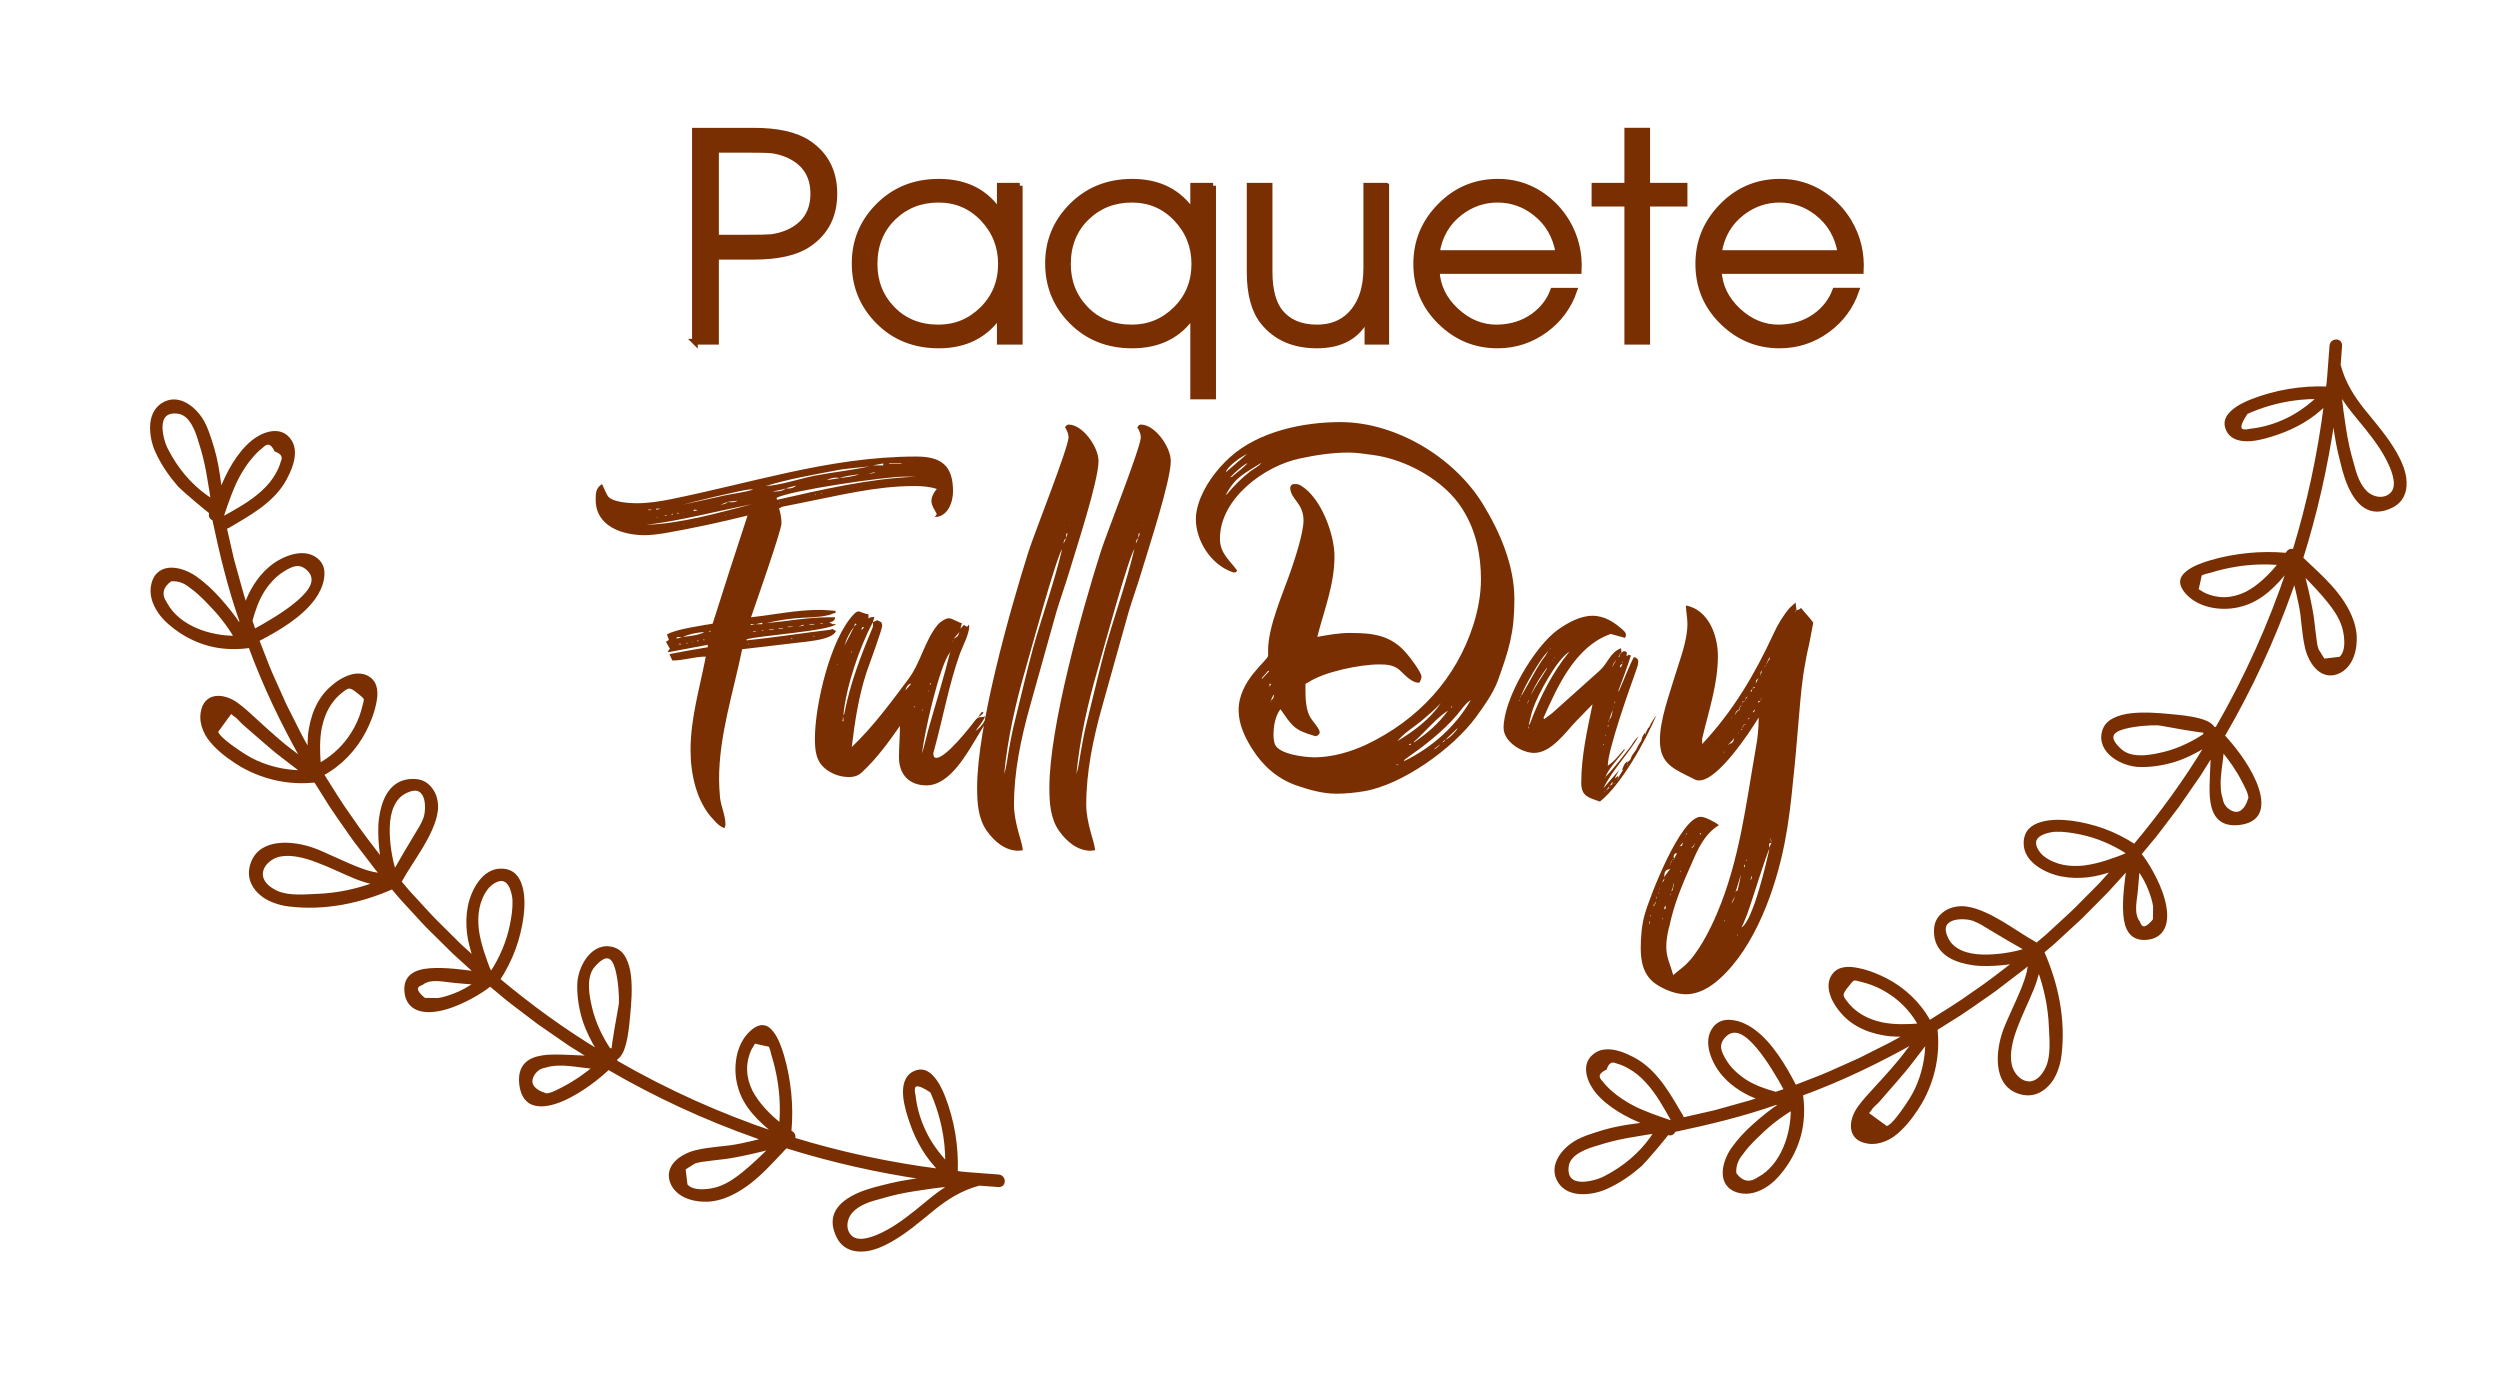
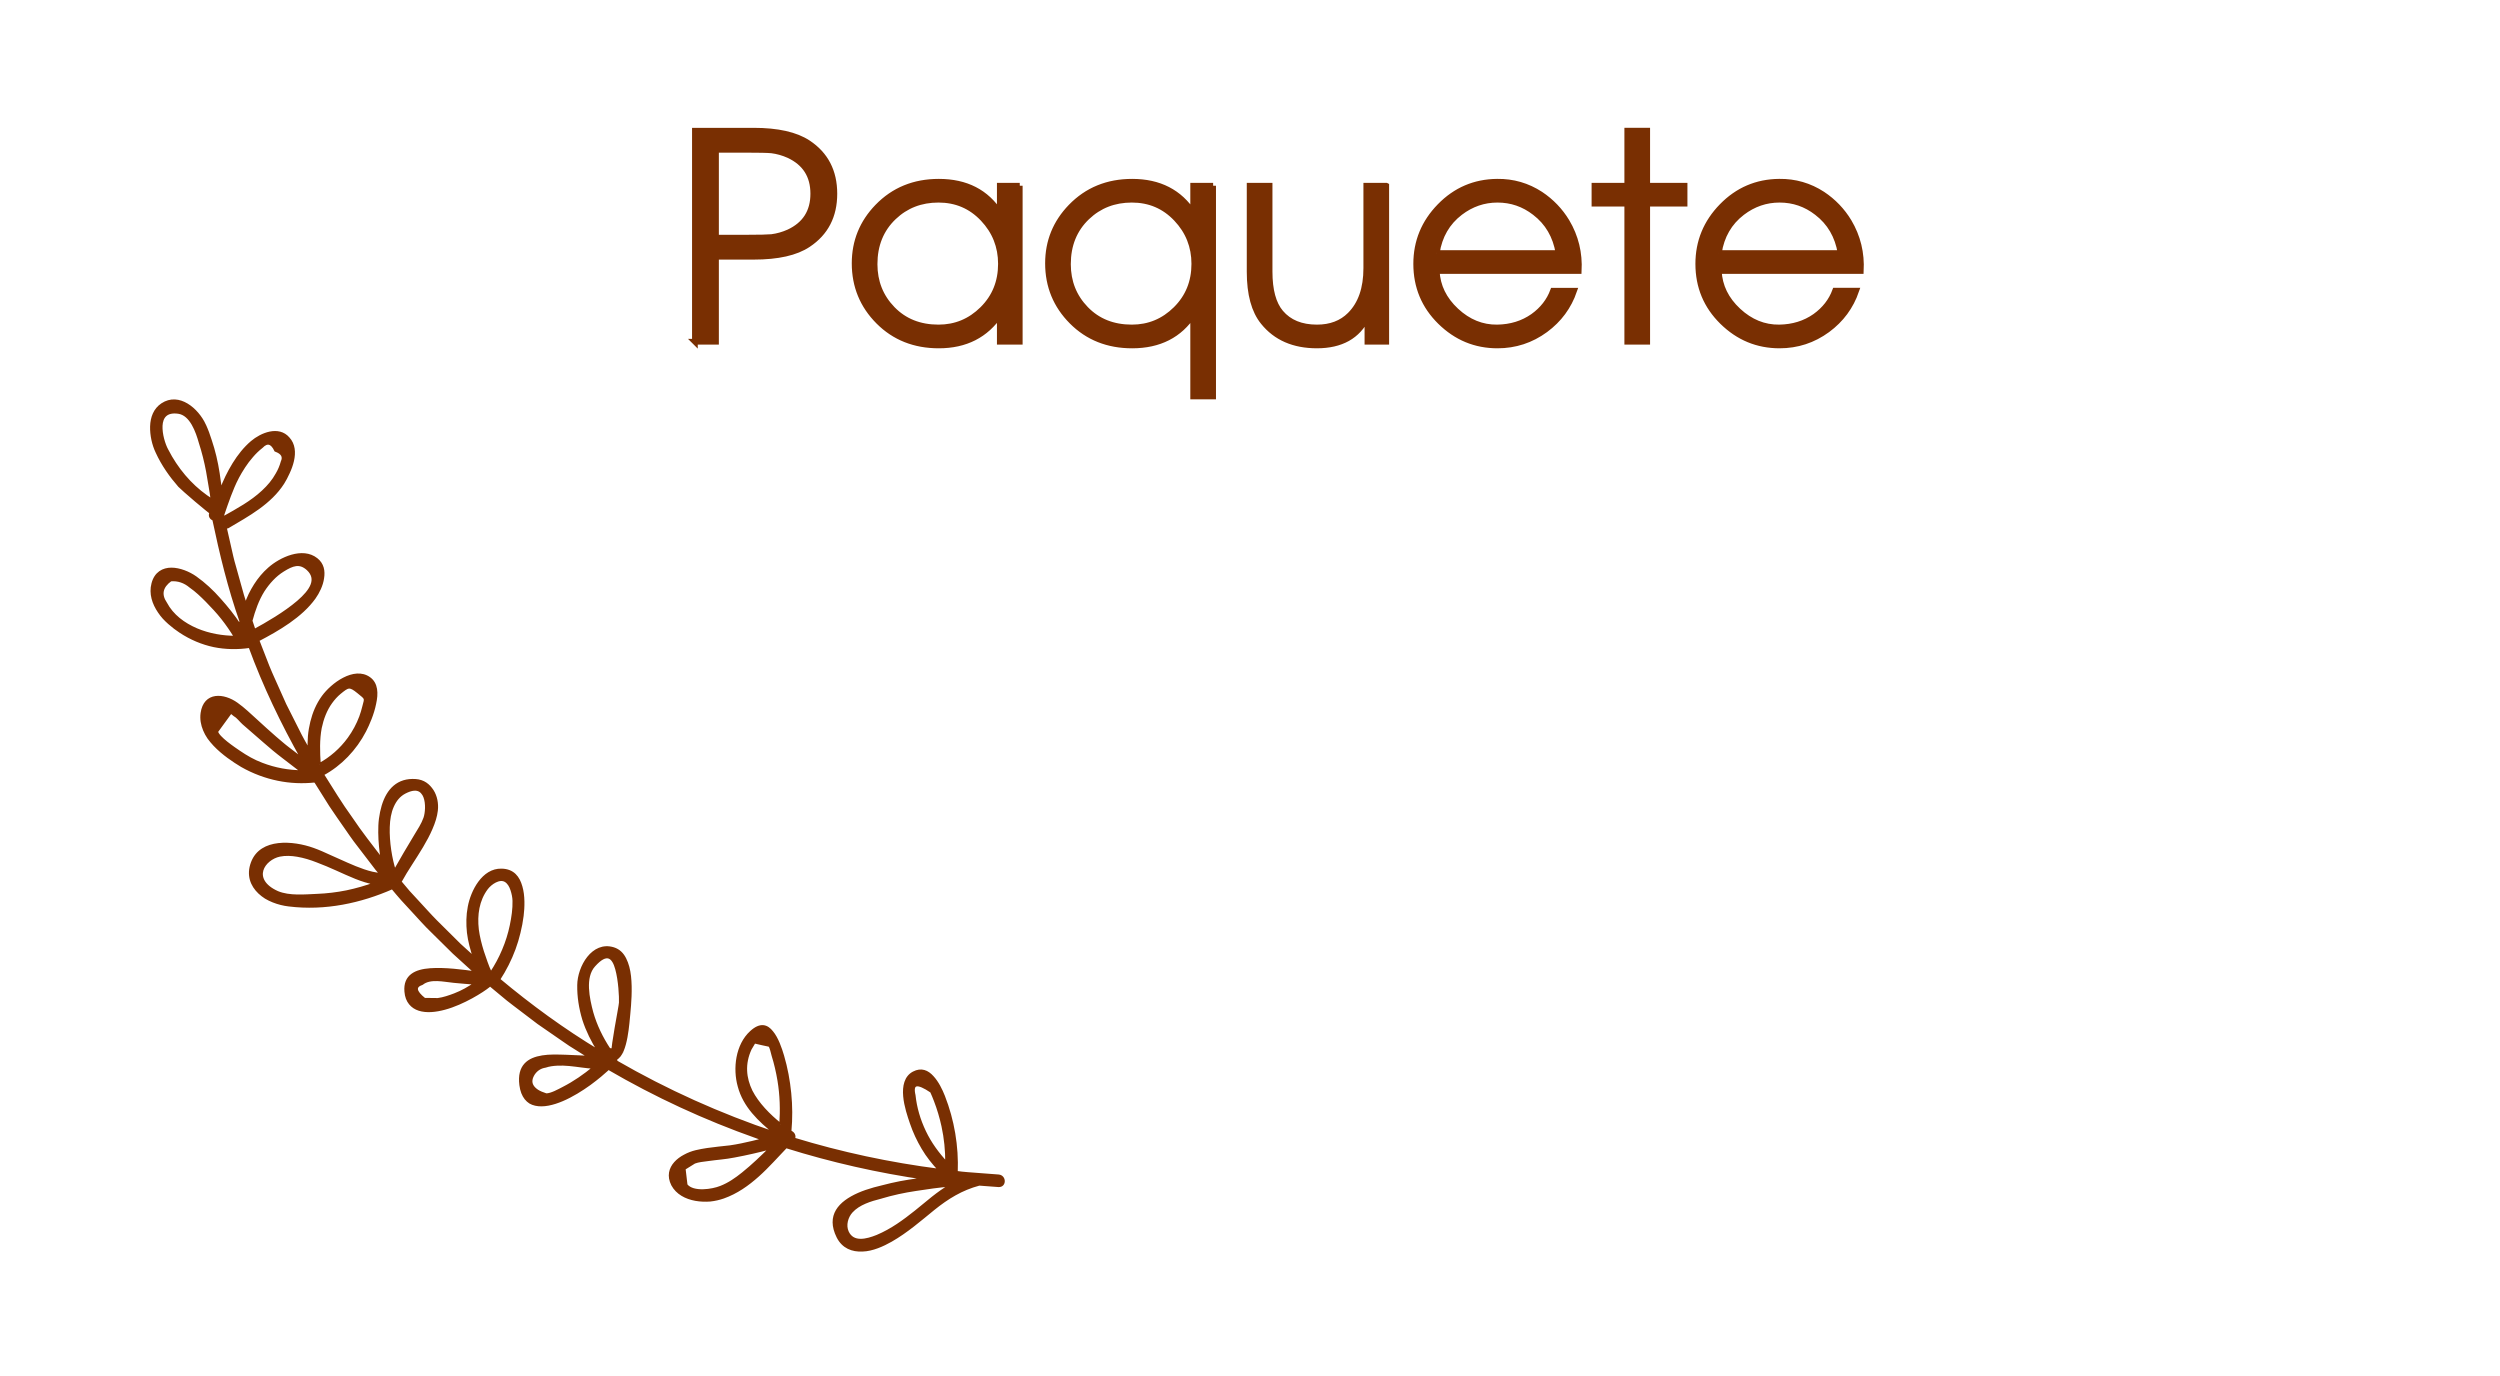
<svg xmlns="http://www.w3.org/2000/svg" xml:space="preserve" width="74.216mm" height="40.849mm" version="1.1" style="shape-rendering:geometricPrecision; text-rendering:geometricPrecision; image-rendering:optimizeQuality; fill-rule:evenodd; clip-rule:evenodd" viewBox="0 0 9186.63 5056.39">
  <defs>
    <style type="text/css">
   
    .str0 {stroke:#792F02;stroke-width:20.96;stroke-miterlimit:22.926}
    .str1 {stroke:#792F02;stroke-width:9.43;stroke-miterlimit:22.926}
    .fil2 {fill:none}
    .fil0 {fill:#792F02;fill-rule:nonzero}
    .fil1 {fill:#792F02;fill-rule:nonzero}
   
  </style>
  </defs>
  <g id="Capa_x0020_1">
    <path class="fil0 str0" d="M2553.53 1255.78l0 -775.55 215.89 0c88.03,0 154.77,15.03 200.18,45.07 64.28,42.62 96.41,104.81 96.41,186.55 0,81.75 -32.13,143.92 -96.41,186.55 -44.72,30.04 -111.44,45.06 -200.18,45.06l-138.34 0 0 312.32 -77.55 0zm77.55 -705.33l0 322.8 112.15 0c46.81,0 77.55,-0.71 92.22,-2.1 21.66,-2.8 42.63,-8.73 62.88,-17.81 60.1,-27.95 90.14,-75.11 90.14,-141.48 0,-66.37 -30.04,-113.53 -90.14,-141.48 -20.25,-9.09 -41.22,-15.03 -62.88,-17.82 -14.67,-1.39 -45.4,-2.09 -92.22,-2.09l-112.15 0zm1116.16 132.05l0 573.28 -73.37 0 0 -100.61 0 0c-51.17,76.15 -125.94,114.24 -224.1,114.24 -89.09,0 -162.97,-29.35 -221.48,-88.03 -58.52,-58.7 -87.86,-129.96 -87.86,-213.8 0,-80.36 28.12,-149.53 84.18,-207.51 59.56,-61.5 134.68,-92.23 225.16,-92.23 100.25,0 175.02,38.42 224.1,115.28l0 0 0 -100.61 73.37 0zm-533.45 288.22c0,64.97 21.84,120 65.51,165.06 43.67,45.06 100.09,67.6 169.26,67.6 62.88,0 116.85,-22.37 161.92,-67.08 45.07,-44.71 67.6,-100.26 67.6,-166.64 0,-64.28 -22.01,-119.65 -66.03,-166.12 -44.02,-46.46 -98.52,-69.69 -163.49,-69.69 -64.99,0 -119.82,21.3 -164.54,63.93 -46.81,44.71 -70.22,102.36 -70.22,172.92zm1244.03 -288.22l0 774.5 -73.37 0 0 -301.83 0 0c-49.79,76.15 -124.54,114.24 -224.11,114.24 -89.07,0 -162.96,-29.35 -221.48,-88.03 -58.51,-58.7 -87.86,-129.96 -87.86,-213.8 0,-80.36 28.12,-149.53 84.2,-207.51 59.56,-61.5 134.68,-92.23 225.15,-92.23 99.57,0 174.32,38.42 224.11,115.28l0 0 0 -100.61 73.37 0zm-533.45 288.22c0,64.97 21.84,120 65.51,165.06 43.67,45.06 100.08,67.6 169.25,67.6 62.88,0 116.86,-22.37 161.92,-67.08 45.07,-44.71 67.61,-100.26 67.61,-166.64 0,-64.28 -22.01,-119.65 -66.04,-166.12 -44.02,-46.46 -98.51,-69.69 -163.49,-69.69 -64.97,0 -119.82,21.3 -164.53,63.93 -46.81,44.71 -70.22,102.36 -70.22,172.92zm1169.61 -288.22l0 573.28 -69.18 0 0 -89.09 -2.09 0c-33.53,68.48 -94.67,102.71 -183.41,102.71 -85.24,0 -150.92,-28.66 -197.03,-85.94 -33.53,-41.22 -50.31,-102.7 -50.31,-184.45l0 -316.51 73.37 0 0 315.46c0,68.46 13.62,118.78 40.87,150.92 30.74,36.33 75.11,54.5 133.09,54.5 50.31,0 90.83,-15.37 121.58,-46.12 39.82,-39.82 59.74,-97.12 59.74,-171.87l0 -302.88 73.37 0zm707.42 313.37l-521.92 0c2.8,55.89 26.55,104.62 71.26,146.2 44.72,41.57 95.03,62 150.92,61.31 50.31,-0.71 94.32,-14.32 132.05,-40.87 34.94,-25.15 59.39,-56.59 73.37,-94.32l77.56 0c-20.26,58.69 -55.55,106.54 -105.86,143.58 -52.4,38.42 -111.1,57.65 -176.07,57.65 -81.04,0 -151.09,-29 -210.13,-86.99 -59.03,-57.99 -88.55,-128.91 -88.55,-212.75 0,-81.75 28.99,-152.31 86.98,-211.71 57.99,-59.39 128.21,-89.43 210.65,-90.13 57.99,-0.71 111.1,14.67 159.31,46.11 39.82,26.55 71.97,60.08 96.41,100.61 32.84,55.19 47.51,115.64 44.02,181.32zm-521.92 -66.03l447.51 0c-10.48,-62.88 -39.47,-112.49 -86.99,-148.82 -40.51,-31.44 -86.28,-47.16 -137.29,-47.16 -50.31,0 -96.07,15.72 -137.29,47.16 -47.52,36.33 -76.16,85.94 -85.94,148.82zm700.09 325.93l0 -507.25 -120.53 0 0 -66.03 120.53 0 0 -202.27 73.37 0 0 202.27 137.29 0 0 66.03 -137.29 0 0 507.25 -73.37 0zm858.33 -259.91l-521.92 0c2.8,55.89 26.55,104.62 71.26,146.2 44.72,41.57 95.03,62 150.92,61.31 50.31,-0.71 94.32,-14.32 132.05,-40.87 34.94,-25.15 59.39,-56.59 73.37,-94.32l77.56 0c-20.26,58.69 -55.55,106.54 -105.86,143.58 -52.4,38.42 -111.1,57.65 -176.07,57.65 -81.04,0 -151.09,-29 -210.13,-86.99 -59.03,-57.99 -88.55,-128.91 -88.55,-212.75 0,-81.75 28.99,-152.31 86.98,-211.71 57.99,-59.39 128.21,-89.43 210.65,-90.13 57.99,-0.71 111.1,14.67 159.31,46.11 39.82,26.55 71.97,60.08 96.41,100.61 32.84,55.19 47.51,115.64 44.02,181.32zm-521.92 -66.03l447.51 0c-10.48,-62.88 -39.47,-112.49 -86.99,-148.82 -40.51,-31.44 -86.28,-47.16 -137.29,-47.16 -50.31,0 -96.07,15.72 -137.29,47.16 -47.52,36.33 -76.16,85.94 -85.94,148.82z" />
-     <path class="fil1" d="M3435.24 1899.81c46.96,0 66.83,-54.19 66.83,-93.93 0,-95.73 -43.35,-128.25 -135.47,-128.25 -160.77,0 -316.1,25.29 -473.26,59.61 -140.89,30.71 -279.97,66.83 -420.86,95.73 -43.35,9.04 -88.5,16.25 -133.67,16.25 -25.28,0 -84.89,-3.61 -102.95,-23.48 -5.42,-5.42 -19.87,-37.93 -23.48,-46.96 -23.48,14.46 -23.48,34.32 -23.48,57.81 0,97.54 97.54,130.05 180.62,130.05 23.48,0 48.77,-3.6 72.25,-7.22 102.96,-18.07 204.12,-39.75 305.27,-65.04 -43.36,131.87 -86.71,265.53 -128.25,397.39 -39.75,7.23 -135.48,19.87 -167.99,39.73l7.23 19.87 -10.84 7.23 14.45 25.29 -7.22 9.04 1.81 3.61 144.5 -27.1 0 9.02c-46.96,7.23 -93.94,16.27 -140.9,25.29l10.84 23.48c41.54,0 81.29,-14.45 122.83,-14.45 -21.67,113.79 -56,225.78 -56,343.2 0,88.5 21.67,191.47 84.9,256.49 10.83,12.64 23.48,25.29 39.73,30.71 1.81,-5.42 3.61,-9.04 3.61,-14.46 0,-32.51 -16.25,-65.02 -19.87,-97.54 -1.81,-21.67 -3.61,-45.16 -3.61,-66.83 0,-162.56 52.38,-319.72 84.89,-478.67l245.66 -28.9c25.29,-3.61 86.71,-10.83 99.35,-37.93l-16.25 -9.04 0 3.61c-104.77,12.64 -207.73,28.9 -312.49,39.73l0 -3.61c32.51,-12.64 305.26,-30.7 328.74,-55.99l-12.64 0 -12.65 -7.23c10.84,0 21.67,-5.42 21.67,-18.06l-21.67 0c-77.67,0 -153.54,14.45 -231.2,21.67 36.12,-9.04 72.25,-14.45 108.37,-18.06 37.94,-3.61 79.48,-1.81 117.41,-10.84 10.84,-1.81 18.07,-7.23 28.9,-9.02l0 -7.23c-19.87,-1.81 -39.73,-3.61 -59.6,-3.61 -84.9,0 -167.99,18.06 -251.08,27.1 16.25,-46.96 111.99,-319.72 111.99,-345.01 0,-18.06 -3.61,-37.93 -9.02,-55.99 5.41,0 7.22,-3.61 12.64,-5.42l63.23 -12.65c139.08,-27.1 278.16,-63.22 420.86,-63.22 27.1,0 56,1.81 83.1,10.83 -9.04,9.04 -19.88,28.9 -19.88,43.36 0,18.06 12.65,34.31 19.88,48.77l-7.23 10.83zm-70.44 -148.12c-173.41,7.23 -341.39,46.96 -509.38,84.9l-1.81 -7.23c50.58,-27.1 397.39,-77.67 466.03,-77.67l45.16 0zm-169.79 -37.93c-66.83,14.45 -135.47,21.67 -202.31,34.31 -52.38,10.84 -130.05,36.13 -178.82,37.94 81.28,-25.29 166.18,-39.73 251.07,-56 43.36,-9.02 86.71,-10.83 130.06,-16.25l0 0zm-431.7 139.08c-128.25,32.52 -256.5,70.44 -388.36,75.87 131.85,-16.25 258.3,-50.58 388.36,-75.87zm5.42 -54.19c-34.32,10.84 -70.44,14.46 -104.77,21.67l-155.35 34.32c30.71,-9.04 225.79,-56 245.66,-56l14.46 0zm-180.64 523.84c-14.45,10.83 -61.41,16.25 -79.48,18.06 25.29,-10.84 52.38,-16.25 79.48,-18.06l0 0zm496.73 -565.38c23.49,-9.04 48.77,-10.83 72.25,-14.45 -21.67,9.02 -48.76,10.83 -72.25,14.45zm-46.96 7.23c10.84,-5.42 21.69,-9.04 34.32,-9.04 3.61,0 9.04,0 12.64,1.81l-46.96 7.23zm169.79 -54.19l37.94 -7.23 0 7.23 -37.94 0zm-281.78 74.06c-7.23,7.23 -18.06,10.84 -28.9,10.84l-7.22 0 1.81 -1.81 34.31 -9.04zm-86.7 21.67c16.25,-3.61 32.51,-5.42 48.77,-10.83 -10.84,9.02 -25.29,10.83 -37.94,10.83l-10.83 0zm-128.25 34.32c-7.23,3.6 -14.45,5.41 -23.48,5.41 -3.61,0 -9.04,0 -12.64,-1.81l36.12 -3.6zm601.5 -137.29l0 1.81 -45.16 0 0 -1.81 45.16 0zm-511.19 585.24l0 5.42 -23.48 0 23.48 -5.42zm-296.22 54.19c-7.23,1.81 -12.65,3.61 -19.88,3.61 1.81,-3.61 3.61,-5.42 7.23,-5.42 3.61,0 9.04,1.81 12.65,1.81zm169.79 -498.55c-7.23,9.04 -18.07,9.04 -27.1,10.84l27.1 -10.84zm-126.44 34.32c0,-3.61 1.81,-5.42 5.42,-5.42 3.6,0 7.22,1.81 10.83,1.81l-16.25 3.61zm-137.29 -9.04l16.27 0c-5.42,1.81 -10.84,3.61 -16.27,3.61l0 -3.61zm802 -133.66l1.81 1.81c-7.23,1.81 -16.25,3.61 -23.48,3.61l21.67 -5.42zm-279.97 567.17l19.87 -7.22 0 3.61 -19.87 3.6zm-37.94 0l21.67 0c-7.22,1.81 -14.45,1.81 -21.67,1.81l0 -1.81zm79.48 -7.22l0 -1.81 16.25 0 1.81 1.81 -18.06 0zm-113.79 14.45l0 -1.81 16.25 0 0 1.81 -16.25 0zm-18.06 1.81l0 1.81 -16.27 0 0 -1.81 16.27 0zm-84.9 -18.06l16.25 0 -14.45 3.61 -1.81 -3.61zm19.87 25.29l0 1.81 -10.83 0 0 -1.81 10.83 0zm-395.57 -444.36l0 -1.81 10.83 0 0 1.81 -10.83 0zm641.23 415.45l0 1.81 -9.04 0 0 -1.81 9.04 0zm-529.25 77.67l0 -1.81 9.04 0 0 1.81 -9.04 0zm-52.38 -473.26l10.84 0c-3.61,1.81 -5.42,1.81 -9.04,1.81l-1.81 -1.81zm23.48 -3.6l7.23 -3.61 0 3.61 -7.23 0zm23.48 -7.23c1.81,1.81 5.42,1.81 7.23,1.81 -1.81,1.81 -5.42,1.81 -7.23,1.81l0 -3.61zm115.6 437.13l5.42 -3.61 1.81 3.61 -7.23 0zm-41.54 32.51c1.81,1.81 3.61,1.81 5.42,1.81l-3.61 1.81 -3.61 -1.81 1.81 -1.81zm-41.54 10.84l0 -1.81 5.42 0 0 1.81 -5.42 0zm278.16 -46.96l0 -1.81 5.42 0 0 1.81 -5.42 0zm-209.53 34.31l-3.61 1.81c-1.81,-1.81 -1.81,-1.81 -1.81,-3.61l5.42 1.81zm317.91 -3.6l-1.81 -1.81 5.42 0 0 1.81 -3.61 0zm81.28 -9.04l0 -1.81 3.61 0 0 1.81 -3.61 0zm-570.79 -437.13l-5.42 0 0 -1.81 5.42 1.81zm579.82 -83.08c-1.81,0 -3.61,0 -3.61,-1.81l3.61 0 0 1.81zm-245.66 547.31c-1.81,1.81 -1.81,1.81 -3.61,1.81l0 -1.81 3.61 0zm267.33 -550.92c-1.81,0 -1.81,0 -3.61,-1.81l3.61 0 0 1.81zm-475.05 545.5l-1.81 0 0 -1.81 1.81 0 0 1.81zm321.53 -511.19l-3.61 0 3.61 -1.81 0 1.81zm-202.31 45.16l3.61 0 0 1.81 -3.61 -1.81zm312.49 -74.06l0 1.81 -1.81 0 1.81 -1.81zm-464.22 63.23c-1.81,1.81 -3.61,1.81 -5.42,1.81l5.42 -1.81zm624.98 -90.31l-1.81 -1.81 1.81 0 0 1.81zm-397.38 84.89l0 -1.81 1.81 1.81 -1.81 0zm-187.85 41.54l1.81 0 0 1.81 -1.81 -1.81zm135.47 -28.89l-1.81 -1.81 1.81 0 0 1.81zm182.43 -75.87l-1.81 -1.81 1.81 0 0 1.81zm296.24 -25.29l-1.81 -1.81 1.81 0 0 1.81zm-652.08 139.08l-1.81 0 0 -1.81 1.81 1.81zm467.84 379.32l0 1.81 -1.81 -1.81 1.81 0zm610.52 328.75l1.81 -1.81 -5.42 7.22 0 -1.81c-23.48,30.71 -111.99,144.5 -148.12,144.5 -10.83,0 -10.83,-10.83 -10.83,-18.06 0,-1.81 5.42,-18.06 5.42,-19.87 30.7,-113.79 52.38,-233.01 92.12,-345.01 10.83,-28.89 34.31,-72.25 34.31,-101.14 0,0 -1.79,-3.61 -1.79,-5.42l-5.42 7.22c-3.61,0 -7.23,-1.79 -9.04,-5.41l-3.61 0 -12.64 12.64 5.42 -19.87c-16.27,-3.61 -34.32,-18.06 -48.77,-18.06 -10.84,0 -32.52,14.45 -39.75,23.48 -48.77,59.6 -63.22,140.89 -108.37,200.49 -65.04,86.71 -128.25,173.41 -207.73,249.27 10.84,-92.12 25.29,-186.05 54.19,-274.56 9.04,-25.28 57.81,-158.95 57.81,-171.59 0,-3.61 -1.81,-9.04 -3.61,-12.65l-14.46 -7.23 -16.25 7.23 5.42 -19.87c-5.42,1.81 -18.06,0 -21.67,7.23l0 -16.27c-14.46,-1.81 -32.52,-10.83 -36.13,-10.83 -7.22,0 -12.64,5.42 -18.06,10.83 -86.7,90.32 -142.7,335.97 -142.7,455.19 0,46.96 3.61,88.52 45.16,117.42 23.48,16.25 50.58,25.28 79.48,25.28 21.67,0 36.12,-5.41 50.58,-19.87 52.38,-48.77 95.73,-108.37 137.28,-167.99 0,37.94 -3.61,77.67 -3.61,115.6 0,63.23 37.94,102.96 101.16,102.96 86.7,0 149.93,-119.22 189.66,-184.24 14.45,-23.48 28.9,-46.96 41.54,-72.25l-7.22 -5.42c-7.23,7.23 -9.04,12.65 -9.04,21.67l-7.23 12.65 1.81 0 0 1.81 -1.81 -1.81c-7.22,10.83 -16.25,19.87 -27.1,27.1 12.65,-18.07 27.1,-34.32 36.13,-54.19 -5.42,5.42 -18.06,1.81 -25.29,5.42l0 1.79 -1.81 0 0 -3.6c7.23,-3.61 16.25,-9.04 19.87,-16.27l-5.42 -3.61 -16.25 21.69zm-101.16 -240.24c-21.67,88.5 -48.77,175.2 -74.06,263.72 -10.83,36.12 -18.06,72.25 -28.89,108.37 7.22,-72.25 63.22,-321.53 102.95,-372.09zm-391.96 231.2c9.02,-102.96 59.6,-251.08 108.37,-341.39 0,7.23 1.81,14.46 -1.81,21.67 -43.35,102.96 -81.28,202.31 -102.96,312.49 0,3.61 -1.79,5.42 -3.6,7.23l0 0zm3.6 -254.68c7.23,-25.29 19.88,-50.58 36.13,-70.46l-36.13 70.46zm223.98 164.37c3.61,-10.84 7.23,-23.48 21.67,-25.29l-21.67 25.29zm198.7 -214.95c-7.23,19.87 -5.42,14.45 -21.67,25.29l21.67 -25.29zm-359.45 -7.23c0,-5.42 0,-10.84 7.23,-10.84l1.79 0c-1.79,3.61 -5.41,7.23 -9.02,10.84zm-27.1 -12.65c1.81,-3.6 0,-10.83 5.42,-10.83l3.61 1.81c-3.61,1.81 -5.42,5.42 -9.04,9.02zm-43.35 346.81c1.81,-5.42 1.81,-12.64 1.81,-18.06 1.81,7.22 1.81,12.64 1.81,19.87l-3.61 -1.81zm321.51 -131.85l0 -7.23c1.81,0 1.81,0 3.61,1.81l-3.61 5.42zm-57.79 83.08l-1.81 -3.61c1.81,-1.81 1.81,-1.81 3.61,-1.81l-1.81 5.42zm-231.21 -202.31c0,-1.79 0,-3.6 1.81,-5.41l0 5.41 -1.81 0zm263.72 213.15l-1.79 0 0 -3.61 1.79 0 0 3.61zm18.07 -68.65l0 -5.41 1.81 0 -1.81 5.41zm-332.36 -99.34l0 -1.81 1.79 0 0 1.81 -1.79 0zm422.67 -86.71c0,-1.81 1.81,-1.81 1.81,-3.61l0 3.61 -1.81 0zm-7.23 36.13c-1.81,1.81 -1.81,1.81 -1.81,3.61l0 -3.61 1.81 0zm-231.2 238.43l0 1.81 -1.81 -1.81 1.81 0zm272.76 -296.24l1.79 0 -1.79 1.81 0 -1.81zm-334.18 27.1l0 1.81 -1.79 0 1.79 -1.81zm366.68 350.42l1.81 -1.81 0 1.81 -1.81 0zm-346.8 -395.57l-1.81 0 0 -1.81 1.81 1.81zm693.62 -746c7.22,10.83 12.64,23.48 12.64,36.12 0,36.13 -124.64,350.43 -146.31,417.26 -70.44,222.18 -189.66,646.65 -189.66,870.64 0,54.19 3.61,113.79 36.12,158.95 27.1,37.94 66.84,72.25 115.61,72.25 5.41,0 10.83,-1.81 16.25,-1.81 -1.81,-21.67 -10.84,-45.16 -16.25,-66.83 -9.04,-34.32 -16.27,-66.83 -16.27,-101.16 0,-119.22 25.29,-242.04 57.81,-357.65l97.54 -348.61c14.45,-48.77 32.52,-97.54 46.96,-146.31 25.29,-84.9 108.37,-335.97 108.37,-410.03 0,-50.58 -57.79,-133.67 -110.18,-133.67 -5.42,0 -10.84,5.42 -12.64,10.84zm-223.98 1273.44c12.64,-130.06 41.54,-258.3 77.67,-382.93 19.87,-68.64 111.99,-408.22 135.47,-444.36 -28.9,122.83 -72.25,242.04 -106.58,363.07 -23.48,86.71 -43.35,173.41 -65.02,260.1 -14.45,56 -23.48,110.19 -32.52,166.19 -1.79,12.64 -5.41,25.28 -9.02,37.93zm218.56 -847.16c0,-9.04 1.81,-14.45 9.02,-19.87l-9.02 19.87zm9.02 -19.87c0,-5.42 0,-12.65 1.81,-18.06l3.61 1.81 -5.42 16.25zm12.65 -46.96l0 -1.81 1.81 1.81 -1.81 0zm249.27 -359.45c7.22,10.83 12.64,23.48 12.64,36.12 0,36.13 -124.64,350.43 -146.31,417.26 -70.44,222.18 -189.66,646.65 -189.66,870.64 0,54.19 3.61,113.79 36.12,158.95 27.1,37.94 66.84,72.25 115.61,72.25 5.41,0 10.83,-1.81 16.25,-1.81 -1.81,-21.67 -10.84,-45.16 -16.25,-66.83 -9.04,-34.32 -16.27,-66.83 -16.27,-101.16 0,-119.22 25.29,-242.04 57.81,-357.65l97.54 -348.61c14.45,-48.77 32.52,-97.54 46.96,-146.31 25.29,-84.9 108.37,-335.97 108.37,-410.03 0,-50.58 -57.79,-133.67 -110.18,-133.67 -5.42,0 -10.84,5.42 -12.64,10.84zm-223.98 1273.44c12.64,-130.06 41.54,-258.3 77.67,-382.93 19.87,-68.64 111.99,-408.22 135.47,-444.36 -28.9,122.83 -72.25,242.04 -106.58,363.07 -23.48,86.71 -43.35,173.41 -65.02,260.1 -14.45,56 -23.48,110.19 -32.52,166.19 -1.79,12.64 -5.41,25.28 -9.02,37.93zm218.56 -847.16c0,-9.04 1.81,-14.45 9.02,-19.87l-9.02 19.87zm9.02 -19.87c0,-5.42 0,-12.65 1.81,-18.06l3.61 1.81 -5.42 16.25zm12.65 -46.96l0 -1.81 1.81 1.81 -1.81 0zm644.85 410.03c25.29,-99.35 63.23,-191.47 63.23,-296.24 0,-81.28 -48.77,-213.14 -121.02,-258.3 -10.84,-7.23 -16.25,-7.23 -28.9,-7.23 -5.42,0 -12.64,7.23 -12.64,12.65 0,43.35 48.77,55.99 48.77,121.02 0,45.16 -30.71,139.08 -46.96,186.05 -28.9,83.08 -83.1,204.11 -83.1,290.82l0 19.87c0,18.06 -108.38,90.31 -108.38,200.5 0,50.58 21.69,97.54 48.77,140.89 39.75,63.22 92.13,110.18 162.58,135.47 46.96,16.27 97.54,30.71 148.12,30.71 34.31,0 68.64,-3.61 101.14,-9.04 140.89,-23.48 326.95,-157.14 411.84,-272.74 28.9,-39.75 61.42,-84.9 79.48,-131.87 41.54,-115.6 61.41,-177.02 61.41,-301.65 0,-122.83 -52.37,-245.66 -115.6,-348.62 -104.76,-171.6 -319.72,-301.65 -523.82,-301.65 -137.28,0 -299.85,34.31 -404.61,128.24 -50.58,45.16 -97.54,108.38 -117.41,173.41 -5.42,18.06 -9.04,36.13 -9.04,54.19 0,81.28 56,167.99 133.66,195.08 3.61,1.81 5.42,1.81 9.04,1.81 3.61,0 7.23,-3.61 9.04,-7.23 -28.9,-39.73 -63.23,-63.22 -63.23,-117.41 0,-146.31 162.58,-267.33 294.43,-294.43 57.81,-12.64 119.22,-21.67 178.83,-21.67 30.7,0 61.41,5.42 90.31,9.04 121.02,16.25 263.72,93.93 328.74,200.49 48.77,77.67 66.83,166.18 66.83,256.5 0,55.99 -10.83,111.99 -27.08,164.37 -63.23,200.49 -204.12,352.22 -393.78,442.54 -57.81,27.1 -126.44,46.96 -191.47,46.96 -34.32,0 -128.25,-10.83 -144.5,-46.96 -3.61,-9.02 -5.42,-23.48 -5.42,-34.31 0,-32.52 5.42,-68.64 25.29,-95.73 43.35,61.41 48.77,75.87 122.83,97.54 1.81,0 5.42,1.81 5.42,1.81 7.22,0 16.25,-7.23 16.25,-14.46 0,-12.64 -27.1,-41.54 -34.31,-54.18 -16.27,-27.1 -18.07,-68.65 -18.07,-99.35l0 -23.48c1.81,-1.81 5.42,-5.42 9.04,-5.42 57.79,-39.73 191.47,-66.83 261.91,-66.83 27.1,0 52.38,1.81 74.06,19.87 18.06,16.25 46.96,50.58 74.06,46.96 3.61,-7.23 7.23,-14.46 7.23,-21.67 0,-16.27 -41.55,-70.44 -54.19,-84.9 -57.81,-68.64 -124.64,-75.87 -209.53,-75.87 -39.75,0 -79.48,7.23 -119.23,14.46zm563.57 233.01c-56,97.54 -144.5,175.21 -245.66,223.98 1.81,-3.61 3.61,-7.23 7.23,-9.04 66.83,-46.96 133.66,-97.54 187.85,-160.76 9.04,-10.84 37.94,-50.58 50.58,-54.19zm-269.14 149.93c25.29,-30.71 59.61,-50.58 90.31,-75.87 23.49,-19.87 46.98,-39.73 68.65,-63.22 -37.94,57.79 -99.35,102.95 -158.96,139.08zm59.61 3.61c37.93,-32.52 86.7,-92.12 126.44,-115.6 -37.94,50.58 -72.25,79.47 -122.83,115.6l-3.61 0zm-690.01 -908.57c36.13,-68.65 72.25,-79.48 130.06,-117.42 -5.42,10.84 -30.71,23.48 -39.73,30.71 -30.71,23.48 -61.42,54.19 -86.71,84.9l-3.61 1.81zm0 -83.1c1.81,-1.81 0,-3.61 1.81,-5.42 12.65,-21.67 52.38,-50.58 75.87,-61.41l-77.67 66.83zm16.27 18.06c10.83,-10.83 52.38,-50.58 63.22,-50.58 -16.25,16.27 -34.31,30.71 -52.38,45.16 -1.81,3.61 -5.41,3.61 -9.02,5.42l-1.81 0zm836.31 921.22c-7.23,14.45 -30.71,37.93 -45.16,43.35l45.16 -43.35zm-718.91 -180.64l-1.81 -1.79 23.48 -27.1c1.81,0 1.81,0 3.61,1.81l-25.29 27.08zm43.35 59.61c0,7.23 -3.61,16.25 -10.83,19.87 1.79,-7.23 5.41,-12.64 9.02,-19.87l1.81 0zm608.73 184.24c-7.23,7.23 -12.65,12.65 -21.67,16.27 7.22,-7.23 14.45,-10.84 21.67,-18.07l0 1.81zm-624.98 -216.76l0 -9.02 5.42 1.81 -5.42 9.02 -1.81 -1.81 1.81 0zm520.21 211.35c0,1.81 -1.81,5.41 -5.42,5.41l-3.6 -1.81 9.02 -3.6zm124.64 -12.65l-3.61 5.42 -7.23 3.61 9.04 -9.04 1.81 0zm21.67 -117.41c0,-1.81 0,-5.42 1.81,-7.23l1.81 1.81 -3.61 5.42zm-202.31 207.72c3.61,0 7.23,0 10.84,-1.81l-5.42 3.61c-1.81,0 -3.61,0 -5.42,-1.81zm-462.4 -231.2c0,-1.81 0,-1.81 1.81,-1.81l0 1.81 -1.81 0zm-177.02 -823.68c-1.81,0 -1.81,1.81 -3.61,1.81l1.81 -1.81 1.81 0zm10.84 -16.25c-1.81,0 -1.81,1.81 -3.61,3.61 1.81,-1.81 1.81,-3.61 3.61,-3.61zm1566.05 919.41l0 -1.81c-1.79,5.42 -3.6,10.83 -7.22,16.25l-5.42 3.61 1.81 0c-3.61,7.23 -9.04,14.45 -10.84,23.48l-1.81 -7.23 -10.83 19.87 1.81 0 -3.61 7.23 1.81 0c-5.42,9.04 -12.65,18.06 -16.25,27.1 -5.42,14.45 -19.88,25.29 -23.48,39.73l-3.61 7.23 -5.42 3.61 -3.61 7.23 0 -7.23c-12.64,9.04 -14.45,18.06 -19.87,32.52l3.61 0 1.81 -1.81 0 1.81 -1.81 0c-5.42,9.02 -14.46,19.87 -16.27,28.89l-1.79 -7.22 -12.65 9.02 16.25 -30.7 -57.79 66.83c32.51,-66.83 92.12,-126.44 130.05,-191.47l-9.02 9.02c-9.04,9.04 -16.27,23.48 -23.48,32.52 -28.9,36.12 -57.81,75.87 -90.32,108.37 0,1.81 0,1.81 -1.79,1.81l0 -1.81 1.79 0c16.27,-37.93 48.77,-66.83 72.25,-101.14l-3.6 0c-18.07,19.87 -36.13,45.16 -59.61,59.6 0,-57.79 79.48,-281.78 102.96,-346.8 3.61,-10.84 9.02,-23.48 9.02,-36.13 0,-9.04 -7.22,-14.45 -16.25,-16.25 -19.87,37.93 -34.31,79.47 -52.38,119.22 0,3.61 -3.61,5.42 -5.41,7.23 0,1.79 0,1.79 -1.81,1.79l1.81 -1.79c16.25,-43.36 32.51,-86.71 46.96,-131.87l-9.04 -3.61 0 1.81 -7.23 3.61 1.81 -12.65c-1.81,-1.79 -5.42,-5.41 -9.02,-5.41 -5.42,0 -9.04,3.61 -10.84,7.22l-5.42 3.61 -1.81 9.04 -5.41 1.81c7.22,-7.23 3.6,-5.42 7.22,-12.65l5.42 -1.81 -1.81 -18.06c-41.54,16.25 -46.96,54.19 -79.48,83.1l-173.39 155.34 -28.9 21.67 -3.61 -3.61c52.38,-117.41 117.41,-263.72 247.47,-308.88l52.37 14.46c1.81,-3.61 3.61,-7.23 3.61,-10.84 0,-5.42 -3.61,-10.83 -7.22,-14.45 -32.52,-30.71 -70.44,-56 -115.61,-56 -45.16,0 -90.31,25.29 -126.43,50.58 -86.71,61.41 -200.5,254.68 -200.5,361.26 0,50.58 66.83,92.12 111.99,92.12 63.23,0 115.61,-75.87 153.54,-115.6l61.41 -63.22c-19.87,95.73 -41.54,191.47 -41.54,289.01 0,50.57 28.9,54.18 68.64,68.64 79.48,-63.23 167.99,-223.98 207.73,-317.91 -7.23,10.83 -14.46,19.87 -19.88,30.71zm-102.95 -229.41c0,3.61 0,5.42 -1.81,9.04 0,-3.61 0,-5.42 1.81,-9.04zm-1.81 10.84l-7.23 14.45c0,-1.81 -1.81,-5.42 -1.81,-5.42 0,-5.41 3.61,-7.22 9.04,-9.02l0 0zm-34.32 160.76c0,-1.81 0,-3.61 1.81,-5.42l-1.81 5.42zm7.23 -18.06l-1.81 3.61c0,-3.61 0,-7.23 1.81,-9.04l0 5.42zm3.61 -157.15l-14.46 27.1c1.81,-9.02 9.04,-21.67 14.46,-27.1zm-12.65 184.25c-1.81,12.64 -3.61,25.29 -12.64,36.12 3.61,-12.64 7.23,-23.48 12.64,-36.12zm-14.45 37.93l1.81 0 -3.61 7.23 1.81 -7.23zm-1.81 14.46l0 9.02 -1.81 0c0,-3.61 0,-5.42 1.81,-9.02zm-9.04 37.93l0 5.42 -1.81 -3.61 1.81 -1.81 0 0zm-9.02 34.32l1.81 0 0 3.6 -1.81 0 0 -3.6zm-178.83 -319.72l0 1.81 -1.81 0c0,-1.81 0,-1.81 1.81,-1.81zm-7.23 12.64l0 1.81 -3.6 0c1.81,0 1.81,0 3.6,-1.81zm-9.02 -45.16l1.81 0 -5.42 3.61 3.61 -3.61zm-111.99 193.27l-1.81 0c0,-1.81 1.81,-3.61 1.81,-5.42l0 5.42zm5.41 -19.87l-3.61 9.04c0,-3.61 1.81,-7.23 3.61,-9.04 12.65,-34.32 68.64,-131.87 93.93,-157.15l3.61 -7.22c0,9.02 -16.25,28.9 -21.67,36.12 -25.29,37.94 -46.96,81.29 -70.44,121.02 0,3.61 -3.61,5.42 -5.42,7.23zm93.93 -101.16l0 3.61c-19.87,32.52 -41.54,63.22 -59.6,97.54 16.25,-37.93 36.12,-68.64 59.6,-101.16zm-72.25 130.06c3.61,-3.61 3.61,-10.84 7.23,-12.65l-5.42 12.65 -1.81 0zm5.42 92.12l-1.81 0c0,-1.81 0,-5.42 1.81,-7.23l0 7.23zm7.23 -23.48c-1.81,5.42 -3.61,9.04 -7.23,12.64 5.42,-19.87 9.04,-41.54 16.25,-61.41 18.07,-52.38 86.71,-180.64 133.67,-209.53 -61.42,74.06 -108.38,167.99 -142.7,258.3zm270.95 258.3c0,-1.81 1.81,-3.61 3.6,-3.61l-3.6 3.61zm5.41 -5.42l12.65 -16.25c0,9.04 -7.23,10.84 -12.65,16.25zm12.65 -9.02c1.81,0 1.81,-1.81 3.61,-1.81 0,1.81 -1.81,1.81 -3.61,1.81zm1.81 -9.04l10.83 -16.25c0,3.61 -1.81,7.22 -1.81,10.83l-9.02 5.42zm10.83 -7.23l1.81 -1.81c0,1.81 0,1.81 -1.81,1.81zm9.04 -1.81l-3.61 0c1.81,0 1.81,-1.79 3.61,-1.79l0 1.79zm7.23 -14.45l-1.81 0 5.42 -3.61 1.79 0 -5.41 3.61zm36.12 -50.58c0,-1.81 0,-5.42 1.81,-7.22 0,1.79 0,5.41 -1.81,7.22zm639.44 -579.82c-3.61,5.42 -10.84,7.23 -16.25,9.04 -1.81,1.81 -3.61,1.81 -5.42,7.23 0,-3.61 0,-5.42 5.42,-7.23l-3.61 -28.9 -21.67 19.87c-23.48,27.1 -45.17,63.23 -59.61,95.73 -68.64,148.12 -148.12,283.6 -261.91,404.62l0 -19.88c23.48,-101.14 57.81,-198.68 57.81,-303.45 0,-75.87 -34.32,-169.79 -117.42,-186.05 0,21.67 5.42,45.16 5.42,66.83 0,63.22 -27.1,130.05 -45.16,189.66 -21.67,72.25 -56,164.37 -56,238.43 0,79.48 41.55,101.16 99.35,130.06l18.07 9.02c10.83,5.42 14.45,9.04 27.08,9.04 68.65,0 184.25,-175.21 218.56,-231.2 0,37.93 -3.61,75.85 -10.83,113.79 -36.13,205.91 -59.61,411.84 -142.7,606.92 -25.29,59.6 -70.44,149.91 -121.02,193.27l-39.75 32.51c-9.02,-36.12 -25.29,-63.22 -25.29,-102.95 0,-23.49 3.61,-45.17 9.04,-68.65 0,-1.81 1.81,-3.6 1.81,-5.41 18.06,-86.71 46.96,-153.54 83.1,-234.83 23.48,-54.18 46.96,-106.56 99.34,-139.08 -12.64,-10.83 -50.58,-30.71 -66.83,-30.71 -74.06,0 -187.85,294.43 -205.91,359.45 -10.84,37.94 -14.46,83.1 -14.46,122.83 0,52.38 10.84,102.96 57.81,133.67 30.71,19.87 70.44,36.12 108.37,36.12 46.96,0 88.52,-25.29 122.83,-55.99 131.87,-117.41 207.73,-334.16 240.24,-502.16 14.46,-74.05 23.48,-151.72 30.71,-227.59 9.04,-79.48 14.45,-157.15 21.67,-236.62 5.42,-65.04 10.84,-131.87 23.48,-196.89 3.61,-23.48 9.04,-46.96 14.46,-70.44l14.45 -75.87c-14.45,-19.87 -30.71,-36.12 -45.16,-54.19zm-305.26 478.67c0,-1.81 1.79,-3.6 3.6,-5.41l-3.6 5.41zm-61.42 348.62c0,0 -1.81,1.81 -1.81,7.23 0,-1.81 -1.81,-3.61 -3.61,-3.61 1.81,-3.61 3.61,-3.61 5.42,-3.61zm-28.9 48.77l5.42 -12.65c0,5.42 -3.61,9.04 -3.61,14.46 -3.61,0 -3.61,3.61 -9.02,3.61 1.81,-3.61 5.41,-3.61 7.22,-5.42l0 0zm-162.56 287.2l0 -12.65c1.81,1.81 1.81,5.42 1.81,7.23 0,1.81 0,3.61 -1.81,5.42zm3.61 -27.1l0 -10.83c0,3.6 1.81,3.6 1.81,5.41 0,1.81 -1.81,3.61 -1.81,5.42zm74.06 -79.48c0,-1.81 0,-5.41 1.81,-7.22 0,1.81 0,5.41 -1.81,7.22l0 0zm9.02 -19.87l-5.41 5.42c5.41,-10.84 7.22,-18.06 7.22,-23.48l3.61 -9.04 -5.42 27.1zm10.84 -37.93c1.81,-1.81 3.61,-1.81 3.61,-1.81l-3.61 1.81zm16.25 -27.1l0 -7.23c0,1.81 1.81,3.61 1.81,5.42 0,0 0,0 -1.81,1.81zm21.67 -140.89c1.81,-1.81 5.42,-3.61 7.23,-3.61 -1.81,0 -3.61,1.81 -3.61,3.61 -1.81,1.81 -3.61,1.81 -3.61,1.81 0,0 0,0 0,-1.81l0 0zm0 7.22l-1.81 5.42c0,-1.81 0,-3.61 1.81,-5.42zm-10.83 23.48l-3.61 12.65c-3.61,0 -5.42,1.81 -9.04,1.81 7.23,-5.42 7.23,-9.04 12.65,-14.46zm-21.67 39.75l-10.84 19.87c-1.81,-1.81 -1.81,-5.42 -1.81,-7.23 0,-9.02 5.42,-12.64 12.65,-12.64zm-10.84 21.67c-1.81,1.81 -5.42,1.81 -7.22,1.81 1.79,-1.81 5.41,-1.81 7.22,-1.81zm-12.64 16.25c0,-5.42 1.81,-9.02 3.61,-12.64 0,3.61 -1.81,9.02 -3.61,12.64 0,1.81 -1.81,5.42 -1.81,9.04 0,-3.61 0,-7.23 1.81,-9.04zm-1.81 19.87c-7.23,10.84 -16.27,19.88 -21.67,30.71 0,-18.06 1.81,-27.1 21.67,-30.71zm-56 130.06l-1.81 0c0,3.61 0,5.42 -3.61,7.23 0,-3.61 0,-7.23 3.61,-7.23 1.81,-5.42 5.42,-9.04 5.42,-10.84 0,3.61 -1.81,7.23 -3.61,10.84zm3.61 -28.9c1.81,1.81 1.81,3.61 1.81,10.84 -1.81,-3.61 -1.81,-7.23 -1.81,-10.84zm9.04 -9.02l1.81 -9.04c0,3.61 0,7.23 -1.81,9.04zm3.6 -10.84l1.81 -14.45c0,3.61 0,9.02 -1.81,14.45zm10.84 104.77l0 -7.23c0,1.81 1.81,3.61 1.81,5.42 0,0 0,0 -1.81,1.81zm-1.81 -135.48c3.61,-5.41 7.23,-12.64 9.04,-16.25 0,3.61 0,5.42 -1.81,9.04l-7.23 7.22zm9.04 97.54c0,-5.41 1.81,-10.83 3.61,-14.45 0,3.61 1.79,7.23 1.79,9.04 0,3.6 -1.79,5.41 -5.41,5.41zm388.36 -933.85c0,5.42 -1.81,10.84 -1.81,16.25 -5.42,3.61 -9.04,12.65 -10.84,19.88 0,-14.46 12.65,-23.48 12.65,-36.13zm-12.65 37.94l-10.83 7.22c1.79,-1.81 5.41,-5.42 10.83,-7.22zm-21.67 25.28l3.61 -7.22 0 7.22c-3.61,5.42 -3.61,9.04 -5.42,14.46 0,-5.42 1.81,-9.04 1.81,-14.46zm-104.77 164.38l-1.81 7.22c0,-1.81 0,-5.41 1.81,-7.22zm-34.31 130.05c3.61,-1.81 7.22,-1.81 9.02,-3.61 -3.6,3.61 -5.41,3.61 -9.02,3.61zm37.93 -39.73l-5.42 5.42c-1.79,1.81 -5.41,1.81 -7.22,1.81 -1.81,1.81 -7.23,5.41 -7.23,7.22 1.81,-5.41 5.42,-7.22 5.42,-7.22 14.45,-12.65 16.25,-16.27 18.06,-21.69 0,3.61 -1.81,10.84 -3.61,14.46l0 0zm18.06 -28.9c0,-1.81 0,-5.42 1.81,-9.04 0,3.61 -1.81,7.23 -1.81,9.04zm5.42 -86.7c-7.22,0 -16.25,14.45 -18.06,21.67 1.81,-7.23 3.61,-14.46 9.04,-19.87l7.22 -3.61 3.61 -12.65c1.81,-1.81 5.42,-1.81 7.23,-1.81l-7.23 3.61c0,3.61 -1.81,9.04 -1.81,12.65l0 0zm3.61 74.06c1.81,-1.81 3.61,-5.42 7.23,-5.42 -1.81,3.61 -3.61,3.61 -7.23,5.42zm10.84 -18.07c0,5.42 -3.61,9.04 -3.61,10.84 0,-3.61 1.81,-9.04 3.61,-12.65l9.02 -3.6c-1.81,3.6 -7.22,3.6 -9.02,5.41zm7.22 -90.31c-1.81,1.81 -7.22,1.81 -10.83,3.61 0,3.61 -1.81,7.23 -1.81,9.04 0,-3.61 0,-7.23 1.81,-10.84 3.61,0 7.22,-1.81 10.83,-1.81 0,-3.61 1.81,-9.04 1.81,-12.64 3.61,-1.81 7.23,-1.81 9.04,-3.61l-5.42 3.61c-3.61,3.6 -3.61,9.02 -5.42,12.64zm16.27 63.22c-1.81,1.81 -5.42,1.81 -7.23,5.42l0 -1.81c0,-1.81 0,-3.61 7.23,-3.61 0,-3.6 1.81,-5.41 1.81,-7.22l-1.81 7.22zm10.83 -19.87c1.81,-3.61 1.81,-7.22 7.23,-10.83 0,3.61 0,7.22 -7.23,10.83zm-1.81 -88.5c0,3.61 -1.81,7.23 -1.81,10.84 -1.81,0 -3.6,0 -5.41,0 5.41,-5.42 5.41,-7.23 7.22,-10.84 1.81,-1.81 3.61,-5.42 10.84,-5.42 -1.81,3.61 -7.23,3.61 -10.84,5.42zm12.65 -18.06c0,-3.61 1.81,-9.04 1.81,-12.65l10.83 -9.02c-5.42,5.41 -5.42,7.22 -7.22,10.83l-5.42 10.84zm9.02 70.44l0 -5.42 9.04 -1.81c0,-5.42 1.81,-9.04 3.61,-12.64l-3.61 12.64 -1.81 1.81c-3.61,1.81 -5.42,3.61 -7.23,5.42zm-23.48 635.81l0 9.04 -5.41 7.23c3.6,-10.84 3.6,-14.46 5.41,-16.27zm-19.87 -61.41l0 7.23c-1.81,0 -1.81,0 -1.81,-1.81 0,0 1.81,-3.61 1.81,-5.42zm-5.42 19.87c0,3.61 0,7.23 -1.81,10.84 -1.79,-1.81 -1.79,-3.61 -1.79,-5.42 0,-1.81 0,-1.81 3.6,-5.42zm-74.06 207.72l-1.79 1.81c0,-5.41 1.79,-5.41 3.6,-7.22 -1.81,1.81 -1.81,3.61 -1.81,5.41zm25.29 -63.22c1.81,-10.83 9.04,-21.67 12.65,-27.1 -3.61,9.04 -7.23,18.06 -12.65,27.1zm19.88 121.02c0,-3.61 0,-7.23 1.81,-10.83 0,3.6 0,7.22 -1.81,10.83zm1.81 -169.79l-5.42 1.81c-1.81,1.81 -3.61,3.61 -3.61,7.23 0,-3.61 1.81,-7.23 3.61,-9.04l18.06 -59.6c-3.61,19.87 -7.23,39.73 -12.64,59.6zm14.45 135.48c9.04,-16.27 14.45,-34.32 21.67,-50.58 14.45,-37.94 70.44,-222.18 81.29,-238.43 -9.04,39.73 -59.61,265.51 -102.96,289.01zm102.96 -292.62c0,-3.61 -1.81,-7.23 -1.81,-10.84 0,-5.42 3.61,-7.23 9.02,-7.23 -3.6,5.42 -5.41,10.84 -7.22,18.07zm3.61 -37.94l3.6 18.06c-3.6,-5.41 -3.6,-12.64 -3.6,-18.06z" />
-     <path class="fil1 str1" d="M5898.84 4325.48c68.6,-35.32 126.85,-84.23 169.14,-143.71 4.42,-6.08 9.12,-13.65 14.26,-21.17 -17.85,2.33 -35.54,5.04 -53.23,8.23 -17.69,3.54 -35.43,5.47 -53,9.01 -35.27,6.57 -70.21,15.26 -104.81,26.48 -39.73,11.1 -104.7,33.21 -111.21,79.99 -6.25,45.54 17.58,61.07 48.65,62.78 31.06,1.44 68.81,-9.95 90.2,-21.61zm102.03 -258.06c42.28,21.38 87.94,36.8 134.32,52.72l0.88 0.5 10.5 -1.77 -0.71 -1.04c-28.47,-50.63 -56.17,-102.03 -95.46,-144.05 -19.29,-20.83 -39.8,-38.3 -64.61,-51.84 -13.98,-8.18 -28.69,-14.38 -44.07,-18.58 -19.29,-8.9 -33.15,-0.99 -42.22,23.77 -29.13,13.7 -33.87,30.74 -12.87,50.86 10.27,13.21 21.88,25.19 34.76,36.14 23.73,20.83 50.97,37.91 79.49,53.29zm524.59 -50.58l34.99 -11.67c-23.64,-43.83 -63.57,-112.7 -104.86,-160.73 -41.57,-48.36 -83.18,-74.18 -119.22,-36.03 -27.64,30 -17.3,56.31 4.02,90.97 18.37,29.7 45.17,53.68 74.79,72.86 33.45,20.85 71.04,33.94 110.27,44.61zm59.91 58.03c-24.14,14.66 -47.41,30.61 -69.58,48.2 -11.05,8.79 -21.88,18.01 -32.44,27.63 -5.19,4.82 -10.39,9.8 -15.53,14.77 -5.25,4.74 -10.27,9.62 -15.36,14.58 -18.63,18.48 -37.53,38.09 -52.46,59.76 -18.28,21.66 -26.53,45.92 -24.21,72.73 24.43,33.82 53.4,39.68 85.35,17.9 45.38,-23.88 76.55,-66.64 96.23,-112.63 19.84,-46.27 27.97,-97.07 28.01,-142.94zm467.68 -309.15c-23.26,-42.4 -55.21,-78.94 -95.07,-107.89 -24.71,-17.97 -51.57,-32.44 -79.32,-42.84 -12.82,-4.86 -24.99,-7.96 -38.3,-11.5 -32.28,-8.39 -27.86,-10.45 -52.57,19.97 -26.13,32.11 -21.93,37.25 2.54,67.37 9.9,12.16 22.28,23.11 35.01,32.27 27.47,19.9 59.69,31.84 93.28,38.97 43.67,8.18 88.72,6.87 134.43,3.65zm26.42 64.47l-53.39 69.36c-9.12,11.5 -18.02,23.65 -27.52,34.71l-28.69 33.56 -67.54 77.65c-8.64,9.68 -23.51,20.51 -29.52,31.79l-11.33 13.99c23.37,17.4 47.15,34.71 71.13,51.79 21.79,-3.6 62.13,-64.39 74.34,-82.25 18.13,-26.64 33.55,-53.28 44.72,-83.12 18.79,-48.81 27.58,-98.28 27.79,-147.46zm365.31 -340.77c-43.89,-24.77 -86.17,-49.59 -129.39,-75.72 -20.83,-12.55 -42.17,-26.87 -65.01,-34.77 -18.01,-6.14 -53.33,-9.12 -77.71,0.16 -6.08,2.38 -11.5,5.48 -15.86,9.57 -4.54,3.76 -8.02,8.52 -9.94,14.37 -3.82,11.77 -1.67,28.07 9.99,50.18 10.5,19.9 28.07,34.11 50.18,43.78 22.34,9.94 48.49,14.32 76.23,15.2 55.5,1.77 118.78,-8.84 161.51,-22.78zm46.05 71.47c-8.79,49.74 -31.18,94.95 -52.06,141.99 -10.62,23.33 -20.68,47.43 -29.75,71.2 -9.22,23.54 -16.75,47.76 -21.06,73.07 -3.76,21.44 -4.65,44.22 -0.38,65.06 5.85,28.47 27.46,56.43 54.01,64.17 26.48,7.72 58.57,-4.64 81.68,-56.27 18.36,-43.56 12.2,-101.75 10.5,-144.65 -1.44,-37.41 -5.85,-73.66 -13.05,-109.21 -7.5,-36.1 -17.56,-71.14 -29.89,-105.35zm326.89 -423.4l1.88 -2.33c-26.53,-17.69 -54.34,-32.6 -83.52,-44.87 -29.3,-12.5 -59.8,-22.11 -90.98,-28.58 -29.86,-6.19 -61.3,-10.94 -90.88,-10 -12.09,0.27 -26.46,3.09 -40.23,7.63 -13.72,4.59 -25.98,11.72 -32.6,22.33 -14.15,22.66 9.33,55.83 27.74,69.53 43.11,32.23 96.61,39.91 151.45,33.67 26.92,-3.6 54.23,-10.45 80.87,-18.84 13.32,-4.21 26.53,-8.79 39.36,-13.55 6.4,-2.43 12.81,-4.8 19.06,-7.18 6.02,-2.65 11.98,-5.25 17.85,-7.8zm40.23 55.78c-1.86,25.97 -4.25,51.95 -6.67,78.37 -3.43,37.21 -16.31,86.4 7.72,117.02 10.01,29.24 29.03,26.59 56.94,-8.68l0.66 -49.09c-2.65,-20.66 -10.32,-42.94 -17.56,-61.84 -10.56,-27.31 -24.6,-52.08 -41.08,-75.78zm305.12 -257.34c2.65,17.29 11.21,31.33 25.91,41.83 16.86,11.28 31.84,13.27 45.04,5.87 6.59,-3.7 12.77,-9.74 18.42,-18.07 5.53,-8.45 10.11,-19.57 14.36,-32.78 0.24,-18.58 -16.13,-47.1 -24.09,-62.68 -21.07,-41.18 -46.98,-78.33 -75.73,-113.03 -1.6,29.84 -7.28,60.52 -10.1,90.81 -1.45,15.14 -2.05,30.18 -1.16,45.04 0.71,14.69 2.65,28.9 7.35,43.01zm-62.73 -235.03l1.42 -13.49c-0.59,1.71 -39.8,-3.97 -80.87,-11.1 -41,-7.02 -83.5,-15.32 -92.19,-15.71 -20.77,-1 -81.51,1.93 -123.87,13.76 -42.99,11.61 -66.21,34.37 -12.32,82.41 42.84,38.74 122.32,20.83 173.06,7.34 47.25,-13.47 92.26,-35.32 134.76,-63.22zm362.58 -593.14c11.5,43.22 21.71,87.66 30.29,133.43 6.63,32.55 8.34,64.95 13.16,97.73 2.22,15.98 3.54,34.1 9.33,49.08l23.11 37.2 60.07 -7.13c16.09,-12.71 20.91,-37.37 20.24,-62.11 -0.56,-24.88 -6.52,-49.81 -12.49,-64.47 -11.77,-30.56 -30.4,-56.92 -49.91,-81.25 -29.3,-36.48 -61.52,-69.91 -93.8,-102.47zm-86.39 -36.43c-53.45,-3.76 -108.29,-2.22 -161.62,6.75 -31.44,5.19 -62.51,12.32 -92.08,21.61 -8.57,2.71 -31.13,6.47 -36.64,12.81 -3.5,18.48 -8.18,36.6 -12.23,55.06l24.88 14.8c54.93,25.33 107.22,19.97 155.32,-3.31 46.15,-23.77 88.26,-65.05 122.37,-107.73zm267.85 -368.79c9.84,38.25 22.55,81.15 52.17,108.06 19.19,17.42 50.14,26.03 74.73,14.88 44.17,-20.29 30.78,-70.77 15.36,-109 -22.88,-54.4 -56.1,-98.89 -89.69,-141.17 -16.38,-21.12 -34.94,-41.9 -51.41,-63.07 -16.7,-21.12 -32.28,-42.72 -45.66,-65.77 1.77,21.43 4.04,42.88 6.86,64.33 3.14,21.45 6.29,42.84 9.4,64.28 6.41,42.67 15.63,85.24 28.25,127.46zm-126.52 -241.04c-45.54,-0.27 -90.76,4.2 -135.48,13.88 -31.9,6.96 -63.18,16.19 -93.13,27.75 -11.56,4.31 -22.45,9.01 -33.78,14.04 -36.03,53 -31.22,73.45 13.89,62.96 45.81,-4.77 90.81,-18.08 133.43,-38.42 42.67,-20.34 80.31,-47.98 115.08,-80.2zm-2711.67 2726.08c17.91,-8.36 36.71,-15.37 56.17,-21.23 19.4,-6.46 39.41,-12.54 59.75,-17.24 20.34,-4.86 41.06,-8.79 61.85,-11.93 10.43,-1.49 20.77,-2.93 31.17,-4.37 10.29,-1.82 20.61,-3.38 30.85,-4.86 -33.72,-11.99 -67.04,-28.53 -97.28,-47.1 -30.35,-18.74 -57.66,-40.34 -79.88,-66.43 -30.18,-35.44 -55.83,-98.43 -14.09,-134.48 22.37,-20.72 52.46,-22.71 82.63,-15.87 15.14,3.37 30.29,9.01 44.39,15.6 14.05,6.51 26.97,12.98 37.58,19.94 36.6,23.39 66.05,55.28 91.92,90.87 12.87,17.8 24.88,36.59 36.37,55.57 11.45,18.62 22.39,37.57 33.33,56.26l2.33 8.84 71.41 -16.14c23.7,-5.42 47.58,-10.39 70.96,-17.47l70.32 -19.68 35.09 -9.82c11.72,-3.22 23.16,-7.53 34.71,-11.24 -12.6,-4.58 -24.93,-9.33 -36.99,-15.09 -12.09,-6.02 -23.77,-12.49 -34.92,-19.68 -22.34,-14.26 -42.68,-31.04 -60.26,-51.12 -37.13,-42 -75.22,-122.93 -34.37,-174.32 18.12,-23.05 43.45,-27.26 69.42,-23.11 25.76,3.54 52.51,16.57 72.75,31.01 33.88,24.32 63.01,57.48 88.6,94.07 25.52,36.27 47.31,75.5 66.88,113.15l95.83 -37.26c31.79,-12.87 62.73,-27.64 94.14,-41.34l46.7 -20.89 45.84 -23.15 45.76 -23.07c15.14,-7.79 30.56,-14.98 45.32,-23.7l31.13 -17.58c-17.69,0.33 -35.23,0.06 -52.46,-1.2 -17.37,-1.51 -34.77,-4.65 -51.41,-8.64 -33.55,-8.22 -65.01,-21.39 -93.31,-41.94 -21.95,-15.98 -49.24,-44.45 -65.6,-76.4 -16.36,-31.73 -22.12,-66.32 -2.15,-94.01 19.94,-27.64 55.76,-28.68 93.46,-20.24 36.92,7.19 76,24.34 100.05,36.71 33.72,17.4 64.66,39.68 91.86,65.93 26.92,25.93 49.97,55.71 67.94,89.16 54.06,-34.21 108.66,-67.04 160.24,-104.58 53.05,-35.32 102.9,-75 153.48,-113.46 -31.33,5.08 -66.1,8.73 -100.25,9.05 -17.08,0.06 -33.72,-0.21 -50.37,-2.48 -16.57,-2.27 -32.44,-5.52 -47.14,-9.94 -59.08,-17.76 -98.84,-55.12 -94.2,-120.33 1,-14.28 5.31,-26.49 12.07,-36.54 6.73,-10.06 15.86,-18.13 26.08,-24.93 20.56,-13.16 47.3,-18.37 72.91,-15.37 21.28,2.43 43.39,9.62 65.7,19.25 22,9.27 44.39,21.43 66.45,34.52 44.22,26.33 87.39,56.72 124.8,77.05l4.27 3.22 37.52 -31.61 36.06 -33.29c23.88,-22.39 48.52,-43.78 71.68,-66.82l68.98 -69.54 17.23 -17.29 16.43 -18.13 32.88 -36.26c-31,10.11 -61.62,18.79 -93.23,22.55 -31.95,3.43 -63.62,3.03 -94.74,-3 -56.99,-10.55 -137.92,-51.23 -135.86,-119.61 0.94,-42.78 27.58,-62.24 61.52,-71.74 33.33,-9.89 75.35,-8.5 107.01,-4.53 20.94,2.6 41.74,6.52 62.13,11.61 20.35,4.93 39.97,10.78 59.54,17.96 38.97,14.38 76.55,33.33 112.26,56.61 96.82,-115.74 185.88,-237.84 263.64,-366.81 -37.26,23.11 -76,42.73 -116.79,55.71 -41.5,12.5 -83.79,19.2 -125.91,18.52 -66.61,-0.66 -158.24,-52.35 -134.54,-128.55 6.25,-19.85 19.97,-33.17 38.25,-42.3 18.07,-9.17 39.8,-14.75 63.79,-17.35 47.59,-5.42 102.08,-0.83 137.03,2.49 15.36,1.66 51.23,3.91 86.55,10.5 35.2,6.59 69.54,17.4 79.38,37.77l10.34 -0.68c107.23,-185.49 195.5,-381.7 263.53,-585.17 -47.42,59.48 -99.53,114.19 -173,133.59 -64.61,18.2 -151.27,8.24 -199.14,-44.33 -31.4,-34.32 -23.27,-58.54 0.32,-76.94 22.28,-18.68 59.86,-31.71 87.89,-39.91 44.17,-13.03 90.77,-21.49 136.85,-26.08 45.89,-4.64 92.85,-4.93 140.01,-0.66l4.31 -6.3c5.87,-8.85 15.53,-10.56 23.22,-6.81 53.34,-174.45 91.76,-353.86 114.96,-536.03 -25.25,23.42 -50.79,44.26 -80.47,61.68 -29.3,17.45 -60.08,31.78 -92.35,42.78 -24.16,8.24 -62.7,21.55 -99,24.6 -36.32,3.08 -70.42,-3.76 -86.02,-33.32 -15.13,-28.75 -4.74,-51.36 15.44,-69.65 19.68,-18.3 48.2,-32.22 71.31,-41.23 87.81,-34.44 183.29,-50.69 278.8,-46.99 3.97,-26.64 5.25,-53.45 7.45,-80.31l0.77 -10 4.88 -64.22c1.99,-24.22 38.63,-24.45 36.69,0.21l-5.29 70.74c17.34,65.44 49.74,117.02 90.14,167.32 40.84,50.37 83.34,98.67 116.23,156.26 17.08,30.07 34.94,69.03 35.93,105.51 1.66,36.59 -10.5,70.98 -49.35,90.58 -78.22,38.92 -126.13,-6.08 -157.27,-76.37 -7.67,-17.69 -14.31,-37.05 -20,-57.27 -2.82,-10.16 -5.41,-20.51 -7.79,-31.06 -2.87,-10.56 -5.53,-21.29 -7.97,-32.05 -10,-43.08 -16.13,-86.9 -21.33,-126.09 -25.15,174.27 -63.9,345.9 -116.24,512.93 33.45,32.51 72.57,66.45 105.64,103.53 33.21,37.2 62.56,78.43 79.48,126.52 5.08,14.47 9.16,31.39 11.04,49.02 1.34,17.48 0.72,35.77 -2.43,53.46 -6.41,35.25 -23.05,67.88 -54.6,84.84 -32.12,16.25 -59.48,8.45 -80.21,-10.11 -10.39,-9.3 -19.17,-21.23 -26.08,-34.34 -7.24,-13.32 -12.77,-27.79 -16.2,-42 -6.47,-27.18 -10,-55.39 -13.03,-83.4 -1.51,-13.93 -3.05,-27.85 -4.54,-41.74 -2.04,-13.98 -4.47,-27.85 -7.29,-41.28 -5.69,-27.58 -12.04,-54.56 -18.95,-81.15l-8.96 24.88c-66.72,189.38 -151.13,372.04 -252.21,545.28l4.48 3.49c10.77,11.76 31.16,35.25 52.83,64.84 21.23,29.27 43.27,64.55 58.43,99.87 15.09,35.33 23.22,70.69 16.81,99.11 -1.61,7.13 -4.05,13.81 -7.59,19.89 -3.8,5.92 -8.57,11.26 -14.42,15.92 -11.82,9.35 -28.02,15.92 -49.58,18.74 -70.42,8.95 -95.96,-28.64 -104.14,-80.05 -4.26,-25.97 -3.14,-54.89 -2.27,-85.1 0.77,-30.3 3,-60.7 3.94,-87.95l-30.09 47.87 -14.92 23.99c-5.2,7.85 -10.72,15.47 -16.09,23.26l-64.33 93.05 -68.38 90.14c-11.1,15.25 -23.32,29.62 -35.43,44.1l-36.21 43.56 4.48 3.92c9.35,11.39 25.1,34.66 40.96,63.79 15.86,29.08 32.17,64.4 41.23,98.27 9.35,34.11 12.43,67.83 3.87,94.31 -4.26,13.21 -11.45,24.6 -22.17,33.21 -10.67,8.68 -24.87,14.54 -43.72,16.03 -58.26,4.96 -77.27,-36.86 -81.03,-90.04 -4.05,-53.77 5.03,-120.66 11.5,-166.87l-73.35 80.76c-25.26,26.16 -51.23,51.68 -76.78,77.6 -25.14,26.49 -52.78,50.26 -79.42,75.11l-40.18 37.16c-13.54,12.2 -27.86,23.54 -41.73,35.38l0.32 0.54c50.74,115.35 79.75,246.67 63.12,380.06 -2.22,18.68 -7.07,38.57 -14.59,57.6 -3.86,9.44 -8.22,18.84 -13.48,27.36 -5.36,8.39 -11.38,16.3 -18.13,23.33 -26.81,28.19 -64.16,43.22 -109.77,26.19 -43.88,-16.46 -62.51,-54.12 -67.37,-96.56 -4.86,-42.56 3.99,-89.87 17.35,-127.35 7.51,-21.17 16.81,-41.45 26.14,-61.97 9.3,-20.67 18.57,-41.47 27.86,-62.18 9.11,-20.57 17.69,-41.13 24.65,-61.8 3.43,-10.34 6.63,-20.61 9.02,-31.23 2.31,-10.72 4.08,-21.56 5.25,-32.38l-20.08 16.86 -20.77 15.86 -41.63 31.84 -41.62 31.9c-13.93,10.56 -28.58,20.07 -42.84,30.18 -28.85,19.78 -57.2,40.4 -86.5,59.53l-89.04 55.94c5.03,46.26 3.08,91.54 -6.15,136.47 -9.22,44.87 -25.59,89.82 -50.24,133.15 -17.8,29.57 -43.99,69.1 -77.17,100.42 -8.22,7.81 -16.91,15.09 -25.97,21.62 -9.06,6.35 -18.74,11.38 -28.57,15.52 -19.74,8.23 -40.63,12.06 -61.97,9.01 -74.46,-10.67 -69.03,-79.93 -34.05,-128.57 17.91,-25.19 39.64,-47.64 61.07,-71.35 21.45,-23.83 43.35,-46.88 63.02,-69.97 13.59,-16.41 27.58,-31.68 40.39,-48.92l38.6 -50.31c-132.16,74.46 -270.01,140.62 -413.5,193.19l0.22 0.94c6.41,43.39 5.74,87.66 -3.11,131 -9.01,42.56 -26.25,84.35 -52.46,123.75 -8.45,12.84 -18.95,26.87 -31.11,40.51 -6.02,6.87 -12.49,13.55 -19.4,19.97 -6.92,6.19 -14.26,11.82 -21.96,17.07 -30.61,20.78 -66.71,33 -103.58,23.27 -39.57,-10.22 -53.99,-38.52 -53.99,-68.59 0,-29.97 13.83,-64.18 31.34,-88.94 23.1,-32.49 50.4,-61.85 80.36,-88.1 29.81,-26.65 61.64,-52.41 94.79,-73.97l-14.75 -3.7c-121.65,42.79 -247.29,73.08 -373.97,99.78 -3.06,9.51 -12.76,16.46 -24.55,10.27l-3.37 4.75c-2.33,2.92 -5.58,7.12 -9.67,12.22 -8.13,10.13 -19.31,23.59 -31.01,37.48 -23.39,27.63 -49.09,56.43 -54.23,61.17 -35.92,31.56 -77.66,61.25 -124.04,82.35 -27.86,13.38 -62.5,21.13 -94.9,20.25 -32.38,-1.11 -62.34,-11.95 -80.58,-39.36 -20.57,-31.01 -15.87,-63.24 0.83,-91.2 16.75,-27.93 45.44,-51.57 74.94,-65.33z" />
    <path class="fil1 str1" d="M614.2 1654.47c35.34,68.65 84.3,126.91 143.72,169.14 6.13,4.42 13.59,9.12 21.17,14.26 -2.31,-17.8 -5.09,-35.53 -8.23,-53.23 -3.54,-17.63 -5.42,-35.41 -8.95,-53 -6.65,-35.27 -15.32,-70.21 -26.54,-104.79 -11.12,-39.7 -33.16,-104.7 -79.98,-111.16 -45.5,-6.3 -61.14,17.52 -62.8,48.58 -1.45,31.06 9.95,68.86 21.6,90.2zm258.09 102.03c-21.4,42.22 -36.81,87.95 -52.67,134.33l-0.57 0.87 1.83 10.51 1.05 -0.71c50.63,-28.43 101.98,-56.17 143.98,-95.41 20.85,-19.35 38.3,-39.86 51.85,-64.61 8.18,-14.04 14.37,-28.68 18.57,-44.1 8.96,-19.3 1,-33.12 -23.77,-42.23 -13.72,-29.13 -30.69,-33.88 -50.85,-12.94 -13.16,10.32 -25.2,21.93 -36.16,34.88 -20.78,23.65 -37.91,50.9 -53.28,79.42zm50.63 524.67l11.66 34.92c43.83,-23.59 112.72,-63.55 160.73,-104.78 48.37,-41.64 74.12,-83.24 36,-119.29 -30.03,-27.64 -56.33,-17.35 -90.93,4.1 -29.68,18.3 -53.67,45.11 -72.92,74.72 -20.83,33.46 -33.93,71.04 -44.54,110.34zm-58.1 59.85c-14.63,-24.15 -30.61,-47.41 -48.19,-69.58 -8.79,-11.07 -17.96,-21.9 -27.64,-32.39 -4.82,-5.25 -9.78,-10.45 -14.75,-15.58 -4.75,-5.2 -9.61,-10.35 -14.59,-15.37 -18.46,-18.63 -38.09,-37.52 -59.75,-52.5 -21.61,-18.25 -45.92,-26.43 -72.73,-24.1 -33.78,24.36 -39.68,53.33 -17.91,85.27 23.88,45.38 66.66,76.56 112.7,96.29 46.21,19.73 97,27.91 142.87,27.96zm309.15 467.74c42.4,-23.33 78.94,-55.23 107.95,-95.08 17.91,-24.71 32.39,-51.62 42.73,-79.37 4.93,-12.77 8.01,-24.99 11.55,-38.31 8.47,-32.23 10.45,-27.79 -19.94,-52.57 -32.06,-26.13 -37.2,-21.93 -67.39,2.54 -12.17,9.9 -23.1,22.34 -32.28,35.06 -19.83,27.42 -31.84,59.65 -38.97,93.31 -8.18,43.66 -6.8,88.67 -3.65,134.43zm-64.39 26.3l-69.43 -53.35c-11.47,-9.11 -23.64,-18.01 -34.7,-27.52l-33.55 -28.68 -77.67 -67.55c-9.67,-8.57 -20.51,-23.51 -31.73,-29.52l-14.04 -11.28c-17.4,23.39 -34.66,47.1 -51.78,71.15 3.58,21.71 64.38,62.13 82.24,74.33 26.59,18.07 53.33,33.56 83.13,44.66 48.81,18.85 98.27,27.58 147.51,27.75zm340.71 365.34c24.82,-43.88 49.51,-86.15 75.73,-129.34 12.53,-20.88 26.85,-42.22 34.77,-64.99 6.19,-18.02 9.11,-53.4 -0.17,-77.71 -2.33,-6.14 -5.47,-11.56 -9.52,-15.92 -3.8,-4.54 -8.57,-7.96 -14.47,-9.9 -11.77,-3.87 -28.07,-1.71 -50.14,9.95 -19.83,10.56 -34.09,28.07 -43.77,50.18 -9.95,22.34 -14.37,48.54 -15.14,76.29 -1.88,55.43 8.79,118.67 22.71,161.44zm-71.47 46.05c-49.75,-8.79 -94.97,-31.11 -142,-52.06 -23.31,-10.61 -47.36,-20.68 -71.18,-29.68 -23.56,-9.23 -47.76,-16.8 -73.08,-21.1 -21.45,-3.71 -44.28,-4.7 -65.05,-0.4 -28.42,5.92 -56.43,27.47 -64.24,54.06 -7.74,26.43 4.77,58.6 56.33,81.65 43.55,18.34 101.76,12.2 144.7,10.5 37.37,-1.45 73.68,-5.85 109.16,-12.98 36.1,-7.58 71.2,-17.69 105.35,-29.97zm423.45 326.89l2.27 1.88c17.69,-26.53 32.62,-54.34 44.9,-83.47 12.48,-29.34 22.11,-59.8 28.57,-91.03 6.19,-29.84 10.89,-61.28 10,-90.87 -0.28,-12.09 -3.08,-26.42 -7.64,-40.18 -4.52,-13.76 -11.71,-25.97 -22.32,-32.62 -22.73,-14.2 -55.83,9.33 -69.48,27.7 -32.22,43.1 -40.03,96.61 -33.72,151.45 3.59,26.91 10.5,54.23 18.85,80.9 4.2,13.33 8.79,26.48 13.54,39.36 2.43,6.41 4.8,12.76 7.19,19.01 2.65,6.03 5.25,11.99 7.84,17.85zm-55.76 40.25c-26.09,-1.83 -52.03,-4.22 -78.44,-6.65 -37.2,-3.48 -86.33,-16.35 -117,7.7 -29.24,9.99 -26.59,29.01 8.68,56.98l49.07 0.59c20.73,-2.64 42.95,-10.32 61.85,-17.55 27.36,-10.52 52.08,-24.61 75.84,-41.07zm257.29 305.1c-17.29,2.65 -31.33,11.29 -41.85,25.87 -11.26,16.91 -13.26,31.89 -5.85,45.11 3.71,6.63 9.79,12.76 18.08,18.39 8.5,5.53 19.57,10.13 32.78,14.37 18.57,0.24 47.14,-16.14 62.73,-24.1 41.12,-21.06 78.26,-46.98 112.98,-75.72 -29.84,-1.6 -60.52,-7.29 -90.81,-10.11 -15.15,-1.37 -30.19,-2.05 -45,-1.15 -14.71,0.72 -28.98,2.65 -43.06,7.34zm235.03 -62.73l13.49 1.45c-1.77,-0.62 3.97,-39.8 11.15,-80.88 7.02,-41.01 15.26,-83.47 15.7,-92.19 0.89,-20.78 -1.99,-81.52 -13.75,-123.87 -11.67,-42.95 -34.4,-66.21 -82.41,-12.32 -38.86,42.83 -20.91,122.32 -7.41,173.05 13.49,47.32 35.27,92.26 63.24,134.76zm593.13 362.6c-43.21,11.5 -87.66,21.77 -133.44,30.28 -32.54,6.65 -64.87,8.36 -97.71,13.17 -15.97,2.2 -34.1,3.54 -49.08,9.33l-37.15 23.11 7.08 60.02c12.71,16.14 37.36,20.94 62.13,20.34 24.87,-0.54 49.8,-6.59 64.44,-12.49 30.57,-11.82 56.94,-30.45 81.26,-49.96 36.47,-29.3 69.92,-61.53 102.47,-93.8zm36.49 -86.34c3.69,-53.5 2.14,-108.29 -6.76,-161.67 -5.25,-31.45 -12.38,-62.52 -21.65,-92.08 -2.77,-8.53 -6.47,-31.07 -12.77,-36.6 -18.52,-3.48 -36.64,-8.18 -55.12,-12.27l-14.8 24.88c-25.31,54.93 -19.95,107.22 3.32,155.31 23.78,46.15 65.06,88.33 107.79,122.43zm368.72 267.8c-38.26,9.84 -81.09,22.54 -108.06,52.21 -17.4,19.14 -26.03,50.09 -14.87,74.69 20.29,44.15 70.74,30.77 109,15.42 54.38,-22.94 98.88,-56.16 141.21,-89.77 21.07,-16.36 41.85,-34.87 63.02,-51.41 21.17,-16.7 42.78,-32.27 65.83,-45.6 -21.44,1.72 -42.95,3.97 -64.33,6.86 -21.5,3.16 -42.9,6.24 -64.34,9.41 -42.62,6.34 -85.22,15.57 -127.46,28.19zm241.04 -126.52c0.28,-45.55 -4.13,-90.71 -13.86,-135.49 -6.98,-31.87 -16.2,-63.12 -27.75,-93.07 -4.26,-11.55 -9.01,-22.44 -14.04,-33.83 -53,-36.05 -73.47,-31.23 -62.96,13.88 4.82,45.81 18.06,90.82 38.46,133.44 20.3,42.72 47.93,80.31 80.15,115.08zm-2726.08 -2711.61c8.34,17.85 15.36,36.69 21.28,56.11 6.42,19.4 12.5,39.4 17.19,59.8 4.86,20.34 8.78,41.07 11.99,61.79 1.44,10.4 2.92,20.78 4.37,31.17 1.71,10.34 3.37,20.62 4.8,30.85 12.06,-33.72 28.52,-66.99 47.09,-97.28 18.74,-30.35 40.42,-57.65 66.45,-79.88 35.43,-30.12 98.44,-55.76 134.48,-14.09 20.67,22.39 22.73,52.46 15.86,82.69 -3.37,15.15 -9.01,30.24 -15.63,44.34 -6.41,14.04 -12.94,26.91 -19.85,37.58 -23.37,36.59 -55.32,66.11 -90.92,91.91 -17.8,12.89 -36.54,24.93 -55.54,36.37 -18.63,11.46 -37.53,22.39 -56.22,33.35l-8.9 2.31 16.2 71.42c5.36,23.77 10.39,47.58 17.48,70.95l19.61 70.32 9.84 35.14c3.19,11.72 7.53,23.11 11.21,34.72 4.59,-12.66 9.35,-24.99 15.15,-36.97 5.98,-12.12 12.43,-23.77 19.62,-34.99 14.26,-22.32 31.07,-42.68 51.12,-60.2 42.01,-37.2 122.98,-75.22 174.35,-34.44 23.05,18.13 27.31,43.45 23.09,69.43 -3.48,25.76 -16.51,52.5 -31.01,72.75 -24.31,33.87 -57.42,62.99 -94,88.64 -36.38,25.49 -75.57,47.26 -113.2,66.83l37.3 95.91c12.82,31.73 27.64,62.73 41.29,94.03l20.94 46.81 23.11 45.81 23.05 45.71c7.85,15.14 14.98,30.62 23.7,45.33l17.58 31.12c-0.32,-17.69 0,-35.22 1.23,-52.46 1.49,-17.35 4.64,-34.72 8.62,-51.41 8.24,-33.5 21.39,-65 41.96,-93.3 15.97,-21.93 44.44,-49.2 76.39,-65.6 31.73,-16.38 66.32,-22.06 94.01,-2.1 27.64,19.9 28.69,55.71 20.24,93.39 -7.19,36.94 -24.27,76.02 -36.7,100.1 -17.42,33.68 -39.75,64.69 -65.9,91.82 -25.91,26.91 -55.71,49.96 -89.15,67.93 34.15,54.06 66.99,108.66 104.52,160.29 35.32,53 75.06,102.86 113.53,153.44 -5.14,-31.34 -8.79,-66.11 -9.12,-100.21 -0.05,-17.13 0.28,-33.77 2.54,-50.34 2.23,-16.59 5.48,-32.51 9.9,-47.21 17.8,-59.08 55.11,-98.83 120.33,-94.17 14.26,0.98 26.48,5.3 36.54,12.04 10.1,6.73 18.12,15.92 24.93,26.09 13.21,20.55 18.34,47.36 15.35,72.9 -2.43,21.28 -9.56,43.45 -19.22,65.72 -9.28,22 -21.45,44.39 -34.55,66.5 -26.25,44.17 -56.72,87.33 -76.99,124.75l-3.26 4.26 31.6 37.53 33.27 36.05c22.39,23.88 43.78,48.52 66.83,71.68l69.53 68.98 17.3 17.24 18.15 16.48 36.26 32.89c-10.13,-31.01 -18.8,-61.74 -22.57,-93.31 -3.42,-31.95 -3.05,-63.62 3,-94.74 10.56,-56.92 51.23,-137.91 119.61,-135.85 42.78,0.94 62.23,27.58 71.73,61.51 9.9,33.4 8.47,75.35 4.59,107.07 -2.65,20.96 -6.51,41.68 -11.65,62.13 -4.93,20.29 -10.73,39.91 -17.97,59.48 -14.32,38.97 -33.4,76.6 -56.59,112.26 115.74,96.84 237.89,185.88 366.83,263.64 -23.16,-37.26 -42.77,-75.94 -55.76,-116.73 -12.48,-41.57 -19.17,-83.85 -18.52,-125.96 0.72,-66.61 52.35,-158.26 128.62,-134.48 19.79,6.23 33.17,19.89 42.22,38.17 9.18,18.08 14.83,39.8 17.43,63.79 5.36,47.64 0.77,102.05 -2.56,137.04 -1.63,15.3 -3.97,51.23 -10.5,86.55 -6.57,35.2 -17.4,69.53 -37.69,79.37l0.61 10.34c185.56,107.23 381.72,195.51 585.12,263.61 -59.4,-47.5 -114.14,-99.61 -133.54,-173.07 -18.18,-64.61 -8.24,-151.27 44.39,-199.09 34.26,-31.44 58.54,-23.27 76.88,0.28 18.74,22.32 31.74,59.86 39.91,87.84 13.06,44.22 21.56,90.81 26.16,136.9 4.63,45.92 4.91,92.91 0.59,140.01l6.36 4.31c8.73,5.85 10.45,15.52 6.8,23.22 174.39,53.38 353.8,91.75 535.99,114.96 -23.44,-25.26 -44.28,-50.8 -61.68,-80.47 -17.42,-29.3 -31.8,-60.08 -42.73,-92.37 -8.29,-24.16 -21.56,-62.68 -24.65,-98.99 -3.11,-36.26 3.74,-70.43 33.32,-86 28.73,-15.15 51.41,-4.77 69.69,15.46 18.25,19.57 32.17,48.15 41.24,71.31 34.44,87.84 50.61,183.24 46.93,278.75 26.7,3.99 53.5,5.25 80.31,7.46l10 0.77 64.23 4.86c24.21,1.99 24.5,38.64 -0.28,36.7l-70.63 -5.3c-65.51,17.4 -117.07,49.8 -167.37,90.14 -50.35,40.91 -98.67,83.36 -156.26,116.31 -30,17.07 -69.03,34.92 -105.57,35.86 -36.53,1.66 -70.92,-10.5 -90.49,-49.35 -38.9,-78.22 6.09,-126.12 76.34,-157.24 17.69,-7.75 37.04,-14.32 57.32,-19.97 10.11,-2.87 20.5,-5.42 30.95,-7.85 10.62,-2.87 21.34,-5.47 32.12,-7.96 43.05,-10 86.88,-16.14 126.09,-21.28 -174.27,-25.15 -345.86,-63.96 -512.94,-116.31 -32.49,33.5 -66.38,72.64 -103.53,105.64 -37.25,33.29 -78.44,62.51 -126.52,79.48 -14.54,5.14 -31.34,9.18 -49.03,11.05 -17.4,1.32 -35.75,0.72 -53.4,-2.44 -35.32,-6.34 -67.92,-23.04 -84.89,-54.6 -16.27,-32.12 -8.4,-59.43 10.11,-80.2 9.28,-10.39 21.23,-19.14 34.39,-26.04 13.26,-7.35 27.74,-12.81 41.95,-16.18 27.24,-6.47 55.38,-10.06 83.42,-13.11 13.93,-1.55 27.9,-3.03 41.78,-4.54 13.94,-2.03 27.74,-4.46 41.29,-7.23 27.53,-5.76 54.55,-12.11 81.08,-19.01l-24.87 -8.9c-189.38,-66.78 -372.05,-151.18 -545.21,-252.21l-3.6 4.47c-11.66,10.78 -35.14,31.18 -64.73,52.84 -29.35,21.17 -64.55,43.24 -99.93,58.36 -35.32,15.15 -70.64,23.22 -99.1,16.81 -7.13,-1.61 -13.81,-4.04 -19.85,-7.58 -5.97,-3.81 -11.26,-8.58 -15.97,-14.42 -9.35,-11.78 -15.98,-28.02 -18.69,-49.53 -8.94,-70.47 28.53,-96.01 79.99,-104.19 25.98,-4.26 54.95,-3.16 85.13,-2.28 30.29,0.83 60.74,3.05 87.92,3.94l-47.79 -30.02 -23.99 -15.04c-7.91,-5.19 -15.53,-10.66 -23.33,-15.97l-93.02 -64.33 -90.09 -68.44c-15.32,-11.12 -29.73,-23.32 -44.17,-35.38l-43.56 -36.19 -3.92 4.42c-11.45,9.33 -34.71,25.09 -63.8,41.01 -29.01,15.82 -64.33,32.11 -98.27,41.18 -34.04,9.33 -67.81,12.44 -94.24,3.86 -13.26,-4.26 -24.65,-11.5 -33.26,-22.17 -8.69,-10.67 -14.54,-24.86 -15.99,-43.71 -5.03,-58.26 36.81,-77.23 90.05,-81.04 53.72,-3.97 120.66,5.08 166.86,11.5l-80.76 -73.35c-26.14,-25.3 -51.73,-51.23 -77.71,-76.77 -26.42,-25.15 -50.18,-52.79 -75.06,-79.38l-37.09 -40.28c-12.27,-13.49 -23.59,-27.74 -35.49,-41.68l-0.45 0.27c-115.4,50.79 -246.67,79.82 -380.1,63.19 -18.63,-2.17 -38.63,-7.02 -57.55,-14.61 -9.44,-3.87 -18.85,-8.23 -27.42,-13.49 -8.4,-5.36 -16.25,-11.38 -23.32,-18.06 -28.2,-26.81 -43.22,-64.23 -26.14,-109.83 16.46,-43.89 54.12,-62.46 96.5,-67.37 42.57,-4.82 89.93,3.97 127.35,17.35 21.18,7.51 41.45,16.8 61.97,26.2 20.66,9.27 41.5,18.57 62.19,27.79 20.61,9.12 41.12,17.69 61.79,24.66 10.39,3.42 20.62,6.63 31.23,9.01 10.77,2.33 21.55,4.13 32.38,5.25l-16.86 -20.07 -15.86 -20.78 -31.84 -41.57 -31.9 -41.68c-10.55,-13.88 -20.05,-28.57 -30.18,-42.83 -19.73,-28.8 -40.42,-57.21 -59.53,-86.51l-55.89 -89.04c-46.31,5.03 -91.57,3.08 -136.51,-6.14 -44.95,-9.23 -89.83,-25.54 -133.17,-50.24 -29.57,-17.74 -69.1,-44 -100.44,-77.1 -7.79,-8.29 -15.09,-16.97 -21.55,-25.98 -6.41,-9.12 -11.38,-18.79 -15.58,-28.62 -8.23,-19.68 -11.99,-40.59 -9,-61.98 10.65,-74.46 79.96,-69.03 128.55,-34.1 25.26,17.97 47.64,39.75 71.37,61.2 23.82,21.39 46.86,43.32 69.97,62.96 16.4,13.59 31.66,27.58 48.91,40.45l50.37 38.57c-74.52,-132.2 -140.69,-270.04 -193.25,-413.53l-0.94 0.21c-43.39,6.41 -87.66,5.81 -130.99,-3.03 -42.57,-9.07 -84.3,-26.37 -123.72,-52.46 -12.86,-8.5 -26.91,-18.96 -40.56,-31.12 -6.85,-6.08 -13.59,-12.61 -19.94,-19.46 -6.2,-6.91 -11.83,-14.26 -17.03,-21.95 -20.77,-30.62 -33.06,-66.66 -23.27,-103.58 10.17,-39.59 38.47,-53.99 68.54,-54.06 30.02,0.06 64.17,13.88 88.93,31.39 32.52,23.11 61.87,50.47 88.12,80.37 26.64,29.79 52.4,61.63 73.95,94.78l3.7 -14.8c-42.77,-121.55 -73.06,-247.17 -99.76,-373.86 -9.51,-3.09 -16.49,-12.77 -10.3,-24.61l-4.74 -3.31c-2.93,-2.33 -7.13,-5.63 -12.22,-9.68 -10.11,-8.18 -23.61,-19.35 -37.42,-31.06 -27.64,-23.39 -56.54,-49.08 -61.25,-54.18 -31.55,-35.97 -61.19,-77.71 -82.35,-124.03 -13.38,-27.85 -21.12,-62.56 -20.23,-94.95 1.1,-32.33 11.95,-62.29 39.36,-80.55 31.01,-20.61 63.22,-15.92 91.18,0.79 27.93,16.75 51.58,45.48 65.34,75z" />
    <polygon class="fil2" points="-0,0 9186.63,0 9186.63,5056.39 -0,5056.39 " />
  </g>
</svg>